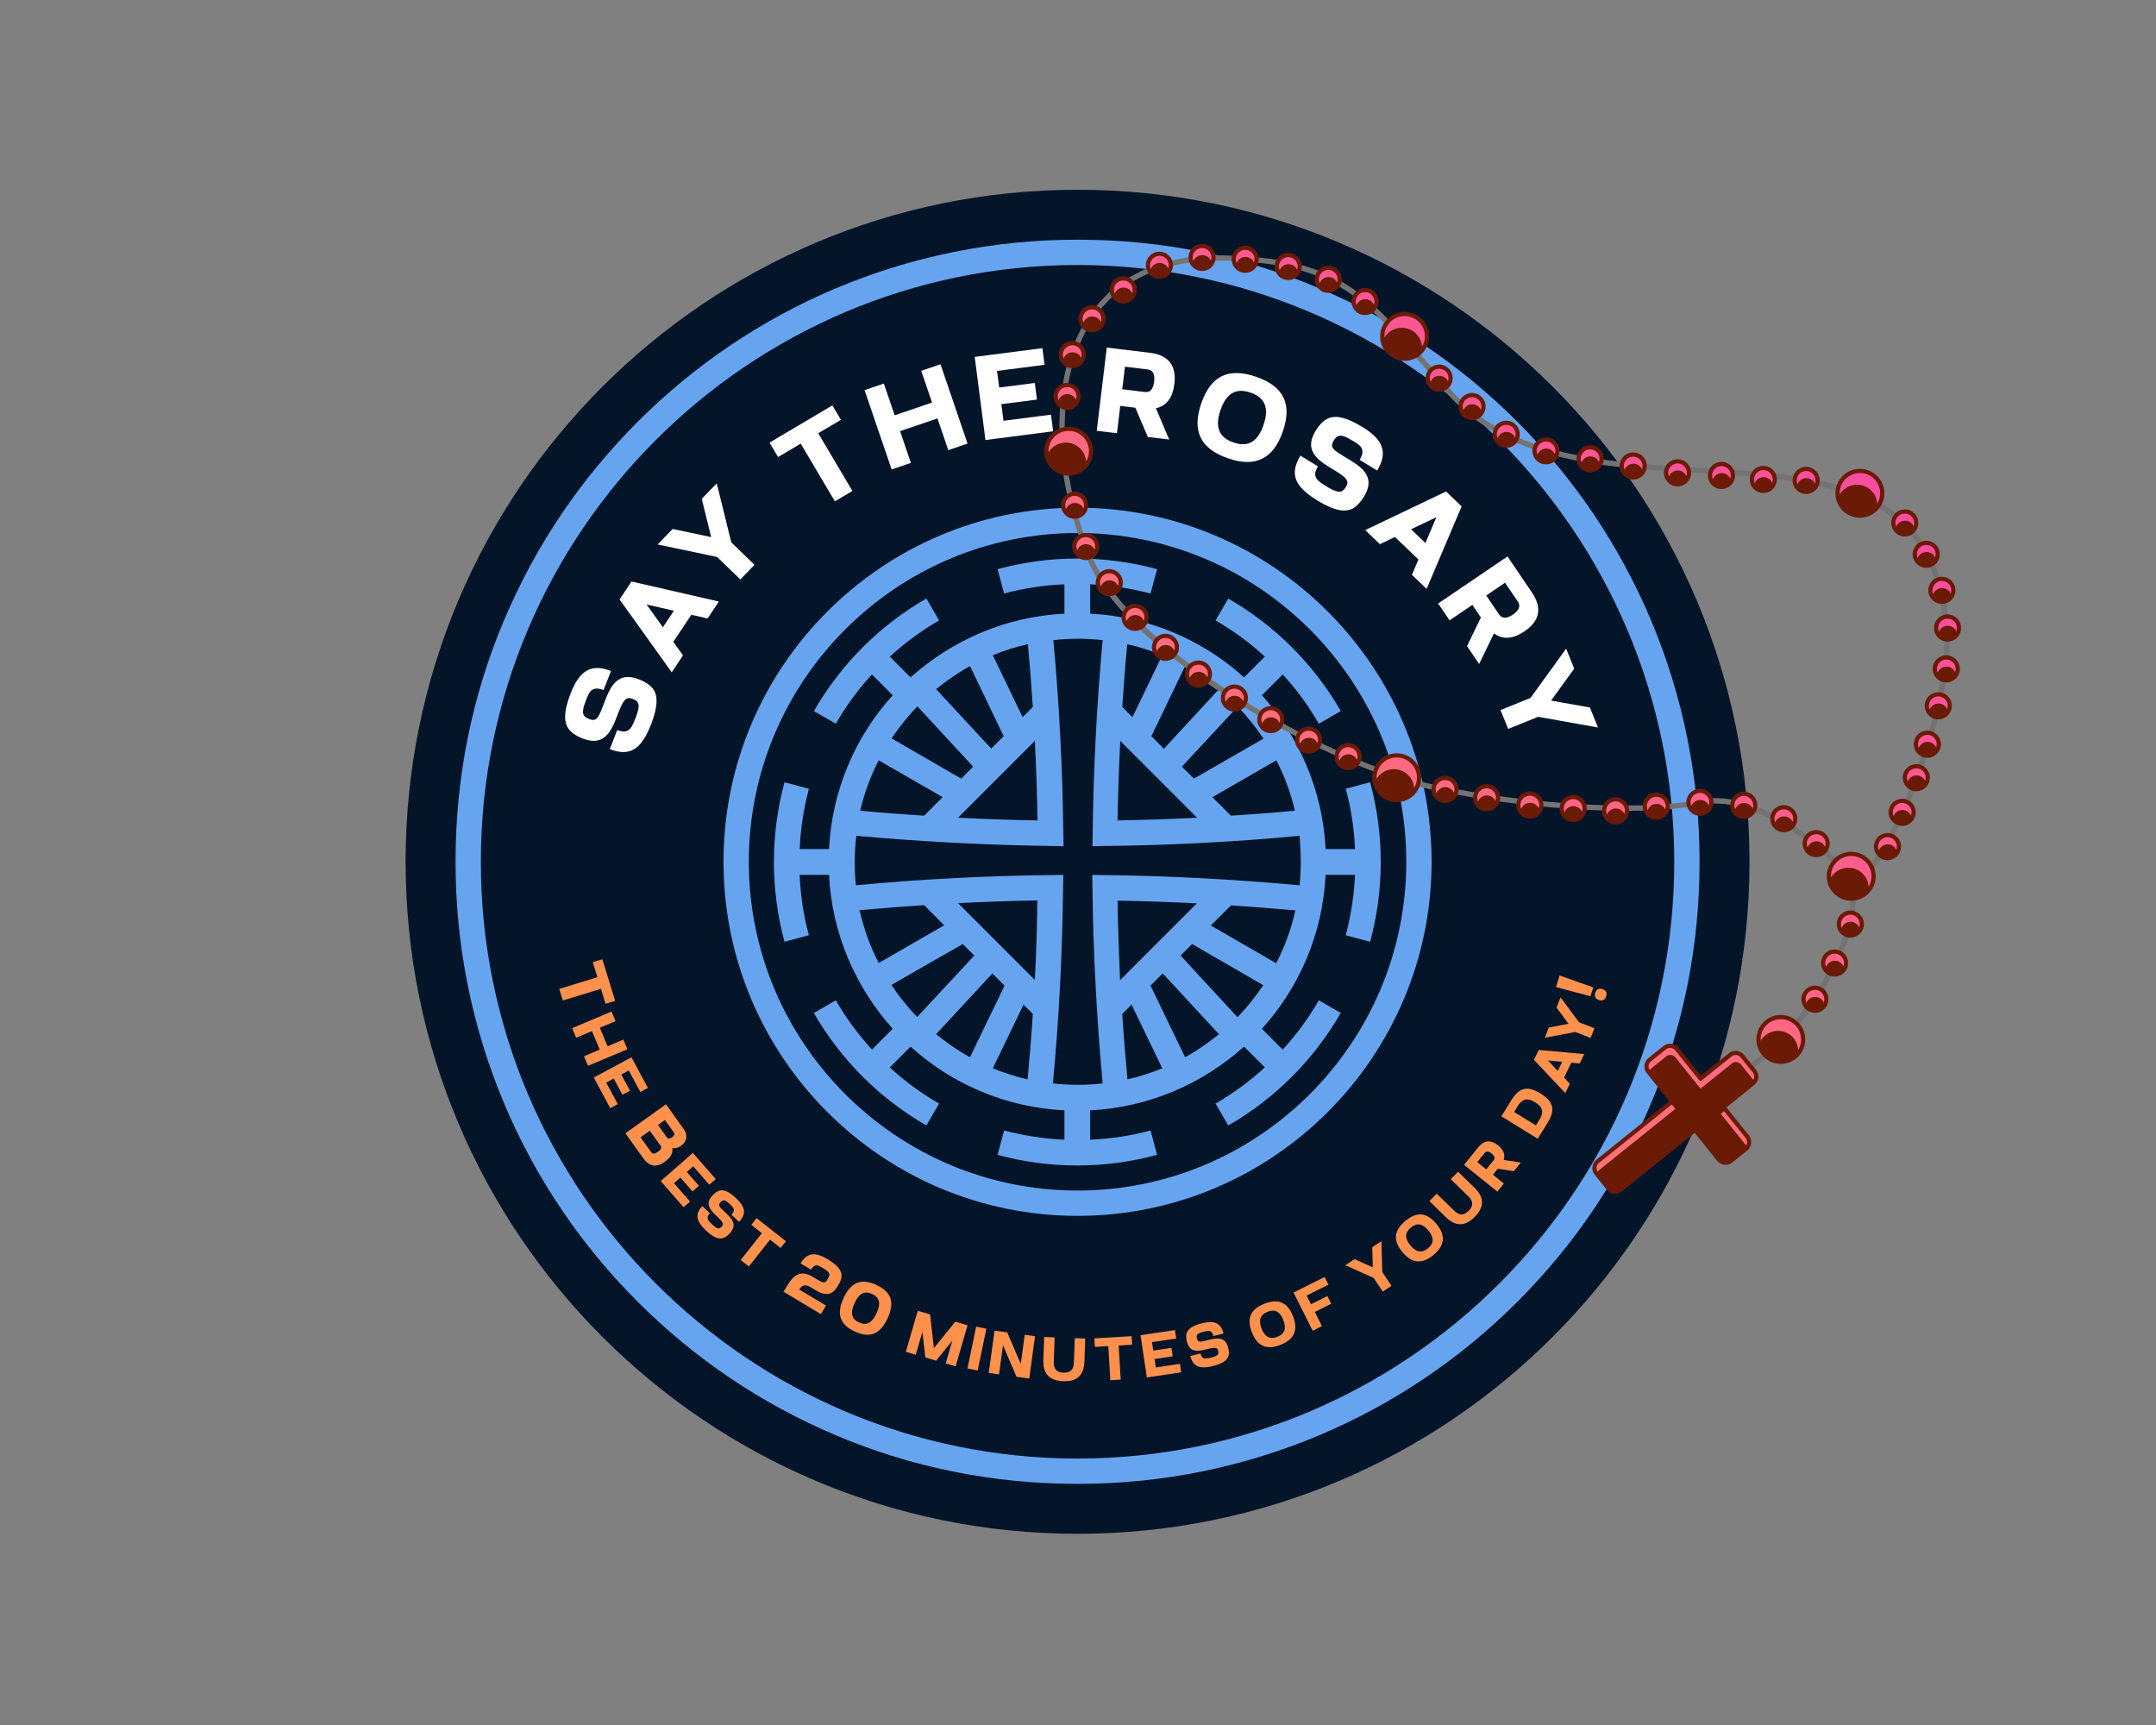
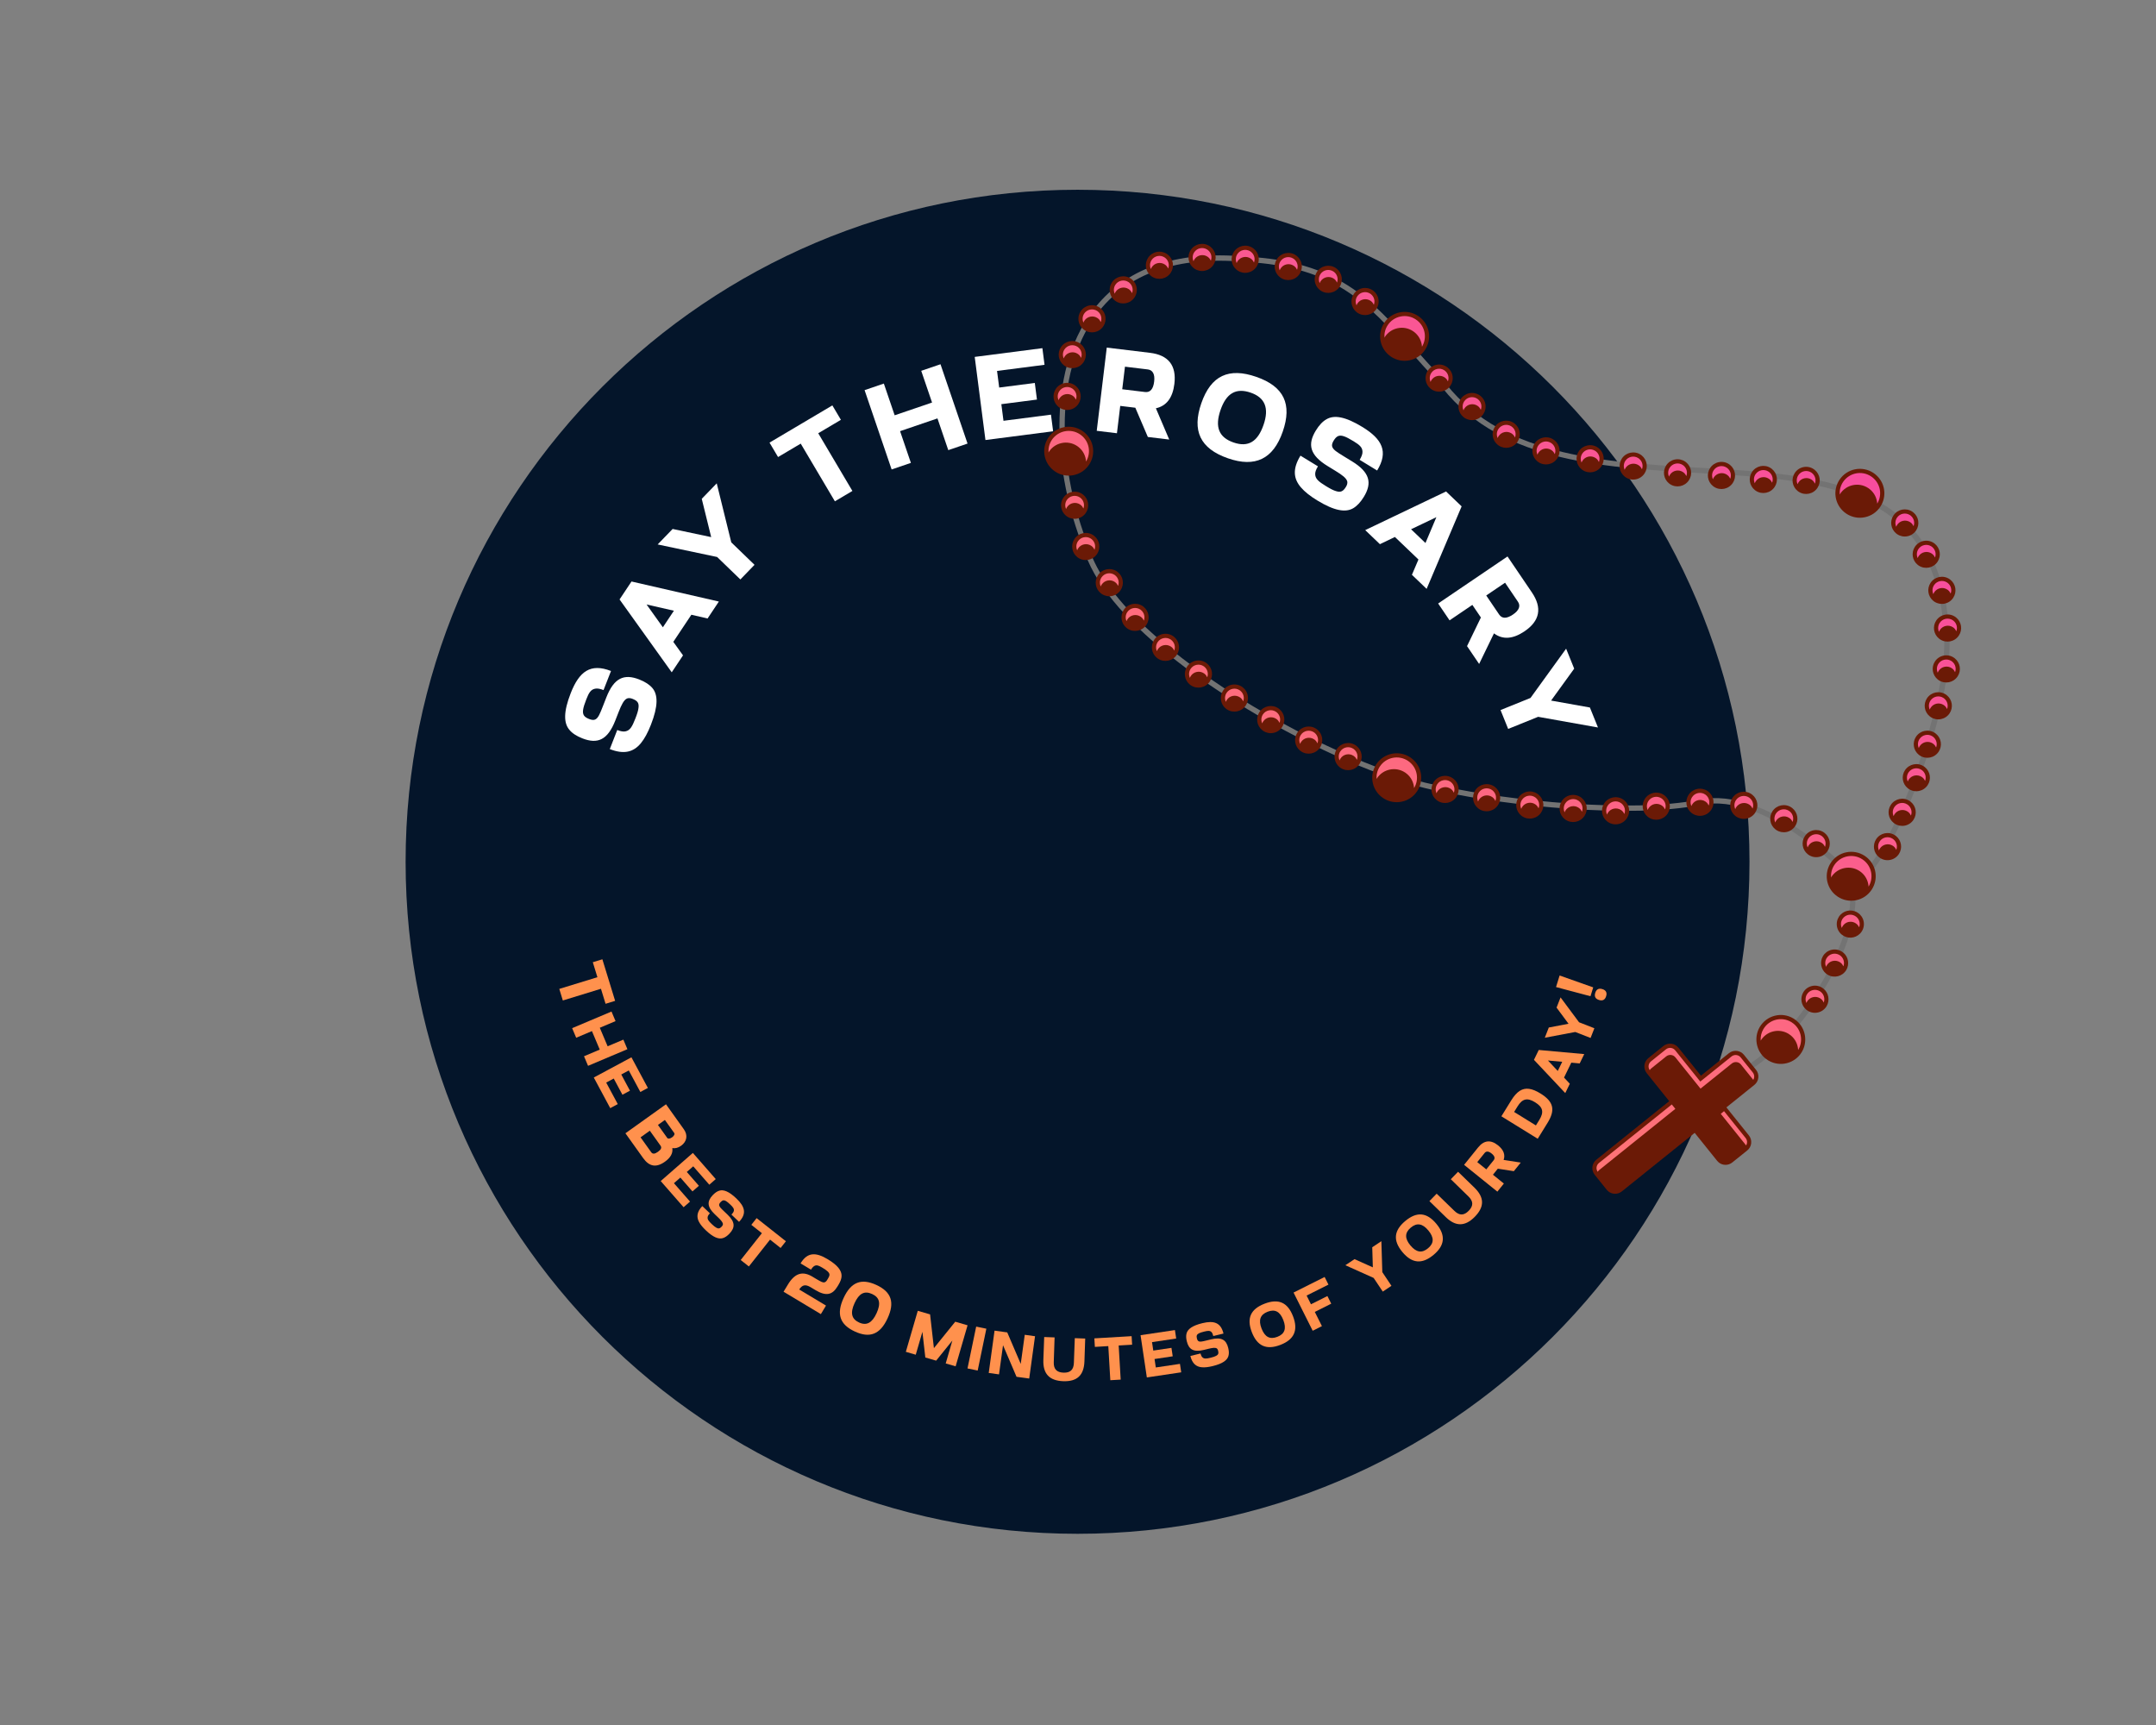
<svg xmlns="http://www.w3.org/2000/svg" version="1.1" width="1280" height="1024" viewBox="0 0 1280 1024" xml:space="preserve">
  <rect x="0" y="0" width="1280" height="1024" fill="#808080" stroke="none" />
  <desc>Created with Fabric.js 5.3.0</desc>
  <defs>
</defs>
  <g transform="matrix(1 0 0 1 640 512)" id="background-logo">
    <rect style="stroke: none; stroke-width: 0; stroke-dasharray: none; stroke-linecap: butt; stroke-dashoffset: 0; stroke-linejoin: miter; stroke-miterlimit: 4; fill: rgb(255,255,255); fill-opacity: 0; fill-rule: nonzero; opacity: 1;" paint-order="stroke" x="-640" y="-512" rx="0" ry="0" width="1280" height="1024" />
  </g>
  <g transform="matrix(1.919 0 0 1.919 639.733 511.573)" id="logo-logo">
    <g style="" paint-order="stroke">
      <g transform="matrix(0.699 0 0 0.699 -5.684342e-14 0)">
        <path style="stroke: none; stroke-width: 1; stroke-dasharray: none; stroke-linecap: butt; stroke-dashoffset: 0; stroke-linejoin: miter; stroke-miterlimit: 4; fill: rgb(4,21,42); fill-rule: nonzero; opacity: 1;" paint-order="stroke" transform="translate(-500, -500)" d="M 500 202.6 C 664.2 202.6 797.4 335.8 797.4 500 C 797.4 664.2 664.2 797.4 500 797.4 C 335.8 797.4 202.6 664.2 202.6 500 C 202.6 335.8 335.8 202.6 500 202.6 z" stroke-linecap="round" />
      </g>
      <g transform="matrix(0.699 0 0 0.699 0 0)">
-         <path style="stroke: none; stroke-width: 1; stroke-dasharray: none; stroke-linecap: butt; stroke-dashoffset: 0; stroke-linejoin: miter; stroke-miterlimit: 4; fill: rgb(103,164,239); fill-rule: nonzero; opacity: 1;" paint-order="stroke" transform="translate(-500, -500)" d="M 753.7 392.8 C 739.8 360 720 330.6 694.7 305.3 C 669.4 280 640 260.2 607.2 246.3 C 573.3 231.9 537.2 224.7 500 224.7 C 462.8 224.7 426.8 232 392.8 246.3 C 360 260.2 330.6 280 305.3 305.3 C 280 330.6 260.2 360 246.3 392.8 C 231.9 426.7 224.7 462.8 224.7 500 C 224.7 537.2 232 573.2 246.3 607.2 C 260.2 640 280 669.4 305.3 694.7 C 330.6 720 360 739.8 392.8 753.7 C 426.7 768.1 462.8 775.3 500 775.3 C 537.2 775.3 573.2 768 607.2 753.7 C 640 739.8 669.4 720 694.7 694.7 C 720 669.4 739.8 640 753.7 607.2 C 768.1 573.3 775.3 537.2 775.3 500 C 775.3 462.8 768 426.8 753.7 392.8 z M 500 764.1 C 354.4 764.1 235.9 645.6 235.9 500 C 235.9 354.4 354.4 235.9 500 235.9 C 645.6 235.9 764.1 354.4 764.1 500 C 764.1 645.6 645.6 764.1 500 764.1 z M 500 343.3 C 413.6 343.3 343.3 413.6 343.3 500 C 343.3 586.4 413.6 656.7 500 656.7 C 586.4 656.7 656.7 586.4 656.7 500 C 656.7 413.6 586.4 343.3 500 343.3 z M 500 645.5 C 419.8 645.5 354.5 580.2 354.5 500 C 354.5 419.8 419.8 354.5 500 354.5 C 580.2 354.5 645.5 419.8 645.5 500 C 645.5 580.2 580.2 645.5 500 645.5 z M 606.8 438.9 L 616.5 433.3 C 610.6 423 603.3 413.5 594.9 405.1 C 586.4 396.6 576.9 389.4 566.7 383.5 L 561.1 393.2 C 568.9 397.7 576.2 403 582.9 409.2 L 573.7 418.4 C 555.5 401.9 531.7 391.5 505.6 390.2 L 505.6 377.2 C 514.7 377.6 523.6 379 532.3 381.3 L 535.2 370.5 C 523.8 367.4 511.9 365.8 499.9 365.8 C 487.9 365.8 476.1 367.4 464.6 370.5 L 467.5 381.3 C 476.2 378.9 485.2 377.6 494.2 377.2 L 494.2 390.2 C 468.1 391.5 444.4 402 426.1 418.4 L 416.9 409.2 C 423.6 403.1 430.9 397.7 438.7 393.2 L 433.1 383.5 C 422.8 389.4 413.3 396.7 404.9 405.1 C 396.4 413.6 389.2 423.1 383.3 433.3 L 393 438.9 C 397.5 431.1 402.8 423.8 409 417.1 L 418.2 426.3 C 401.7 444.5 391.3 468.3 390 494.4 L 377 494.4 C 377.4 485.3 378.8 476.4 381.1 467.7 L 370.3 464.8 C 367.2 476.2 365.6 488.1 365.6 500.1 C 365.6 512.1 367.2 523.9 370.3 535.4 L 381.1 532.5 C 378.7 523.8 377.4 514.8 377 505.8 L 390 505.8 C 391.3 531.9 401.8 555.6 418.2 573.9 L 409 583.1 C 402.9 576.4 397.5 569.1 393 561.3 L 383.3 566.9 C 389.2 577.2 396.5 586.7 404.9 595.1 C 413.4 603.6 422.9 610.8 433.1 616.7 L 438.7 607 C 430.9 602.5 423.6 597.2 416.9 591 L 426.1 581.8 C 444.3 598.3 468.1 608.7 494.2 610 L 494.2 623 C 485.1 622.6 476.2 621.2 467.5 618.9 L 464.6 629.7 C 476 632.8 487.9 634.4 499.9 634.4 C 511.9 634.4 523.7 632.8 535.2 629.7 L 532.3 618.9 C 523.6 621.3 514.6 622.6 505.6 623 L 505.6 610 C 531.7 608.7 555.4 598.2 573.7 581.8 L 582.9 591 C 576.2 597.1 568.9 602.5 561.1 607 L 566.7 616.7 C 577 610.8 586.5 603.5 594.9 595.1 C 603.4 586.6 610.6 577.1 616.5 566.9 L 606.8 561.3 C 602.3 569.1 597 576.4 590.8 583.1 L 581.6 573.9 C 598.1 555.7 608.5 531.9 609.8 505.8 L 622.8 505.8 C 622.4 514.9 621 523.8 618.7 532.5 L 629.5 535.4 C 632.6 524 634.2 512.1 634.2 500.1 C 634.2 488.1 632.6 476.3 629.5 464.8 L 618.7 467.7 C 621.1 476.4 622.4 485.4 622.8 494.4 L 609.8 494.4 C 608.5 468.3 598 444.6 581.6 426.3 L 590.8 417.1 C 597 423.8 602.3 431.1 606.8 438.9 z M 562.6 423.6 L 538.2 450 L 532.7 444.4 L 547.6 413.4 C 552.9 416.3 557.9 419.8 562.6 423.6 z M 522 403.7 C 527.4 404.9 532.5 406.6 537.5 408.6 L 524.3 436 L 519.8 431.5 C 520.4 422.2 521.1 412.9 522 403.7 z M 518.9 446.5 L 552.9 480.5 C 541.2 481.1 529.4 481.5 517.7 481.7 C 517.9 470 518.3 458.3 518.9 446.5 z M 482.3 481.7 C 470.6 481.5 458.9 481.1 447.1 480.5 L 481.1 446.5 C 481.7 458.3 482.1 470 482.3 481.7 z M 478 403.7 C 478.9 413 479.6 422.2 480.2 431.5 L 475.7 436 L 462.5 408.6 C 467.5 406.5 472.7 404.9 478 403.7 z M 452.4 413.4 L 467.3 444.4 L 461.8 449.9 L 437.4 423.6 C 442.1 419.8 447.1 416.3 452.4 413.4 z M 429.1 431.2 L 453.8 457.9 L 448.5 463.2 L 417.7 445.4 C 421.1 440.3 424.9 435.6 429.1 431.2 z M 412 455.1 L 440.3 471.4 L 432.1 479.6 C 422.7 479 413.2 478.3 403.8 477.4 C 405.6 469.6 408.4 462.1 412 455.1 z M 403.5 521.4 C 413.1 520.6 422.6 519.8 432.1 519.2 L 441 528.1 L 412 544.8 C 408.2 537.5 405.4 529.6 403.5 521.4 z M 417.6 554.5 L 449.2 536.4 L 454.3 541.5 L 429 568.7 C 424.8 564.3 421 559.6 417.6 554.5 z M 437.4 576.3 L 462.3 549.4 L 467.7 554.8 L 452.4 586.5 C 447.1 583.6 442.1 580.1 437.4 576.3 z M 477.9 596.3 C 472.6 595.1 467.4 593.4 462.5 591.4 L 476.1 563.2 L 480.2 567.3 C 479.6 577 478.8 586.6 477.9 596.3 z M 481.1 552.3 L 447.1 518.3 C 458.8 517.7 470.6 517.3 482.2 517.1 C 482.1 528.8 481.7 540.6 481.1 552.3 z M 517.7 517.2 C 529.4 517.4 541.1 517.8 552.8 518.4 L 518.8 552.4 C 518.3 540.6 517.9 528.8 517.7 517.2 z M 522.1 596.3 C 521.2 586.7 520.4 577 519.8 567.3 L 523.9 563.2 L 537.5 591.4 C 532.5 593.4 527.4 595.1 522.1 596.3 z M 547.6 586.5 L 532.3 554.8 L 537.7 549.4 L 562.6 576.3 C 557.9 580.1 552.9 583.6 547.6 586.5 z M 570.8 568.8 L 545.6 541.5 L 550.7 536.4 L 582.2 554.6 C 578.8 559.7 575 564.4 570.8 568.8 z M 587.9 544.9 L 559 528.2 L 567.9 519.3 C 577.4 519.9 586.9 520.7 596.4 521.5 C 594.6 529.7 591.7 537.6 587.9 544.9 z M 598.8 500 C 598.8 503.5 598.6 507 598.3 510.4 C 569.7 507.8 540.7 506.2 512.2 505.9 L 506.5 505.8 L 506.6 511.5 C 506.9 540.2 508.5 569.3 511.1 598.1 C 507.5 598.5 503.8 598.7 500.1 598.7 C 496.4 598.7 492.7 598.5 489.1 598.1 C 491.8 569.3 493.3 540.2 493.6 511.5 L 493.7 505.8 L 488 505.9 C 459.5 506.2 430.5 507.7 401.9 510.4 C 401.5 507 401.4 503.5 401.4 500 C 401.4 496.1 401.6 492.3 402.1 488.5 C 430.7 491.1 459.6 492.6 488.1 493 L 493.8 493.1 L 493.7 487.4 C 493.4 459.1 491.9 430.3 489.3 401.9 C 492.9 401.5 496.5 401.3 500.2 401.3 C 503.9 401.3 507.5 401.5 511.1 401.9 C 508.5 430.3 507 459.1 506.7 487.4 L 506.6 493.1 L 512.3 493 C 540.8 492.7 569.7 491.2 598.3 488.5 C 598.5 492.3 598.8 496.1 598.8 500 z M 596.2 477.4 C 586.8 478.3 577.3 479 567.9 479.6 L 559.7 471.4 L 588 455.1 C 591.6 462.1 594.4 469.6 596.2 477.4 z M 582.3 445.5 L 551.5 463.2 L 546.2 457.9 L 570.9 431.3 C 575.1 435.7 578.9 440.4 582.3 445.5 z" stroke-linecap="round" />
-       </g>
+         </g>
    </g>
  </g>
  <g transform="matrix(0.7 -1.789 1.789 0.7 362.647 420.834)" id="text-logo-0">
    <g style="" paint-order="stroke">
      <g transform="matrix(1 0 0 1 0 0)" id="c35db44b-916f-4940-8204-082ae2b5269b-path-0">
        <path style="stroke: none; stroke-width: 0; stroke-dasharray: none; stroke-linecap: butt; stroke-dashoffset: 0; stroke-linejoin: miter; stroke-miterlimit: 4; fill: rgb(255,255,255); fill-rule: nonzero; opacity: 1;" paint-order="stroke" transform="translate(-13.525, 12.95)" d="M 13.5 0.37 C 19.68 0.37 22.94 -0.96 24.23 -3.37 C 24.86 -4.55 25.2 -6.14 25.2 -8.07 C 25.2 -13.1 22.87 -15.54 16.32 -15.54 L 13.5 -15.54 C 10.91 -15.54 9.43 -15.54 8.7 -16.28 C 8.36 -16.61 8.18 -17.2 8.18 -18.02 C 8.18 -19.68 8.62 -20.46 10.14 -20.83 C 10.91 -21.02 12.02 -21.09 13.54 -21.09 C 15.72 -21.09 16.84 -20.9 17.57 -19.76 C 17.95 -19.2 18.13 -18.31 18.13 -17.17 L 24.46 -17.17 C 24.46 -23.98 20.76 -26.27 13.54 -26.27 C 7.36 -26.27 4.14 -24.94 2.85 -22.53 C 2.18 -21.35 1.85 -19.76 1.85 -17.83 C 1.85 -12.8 4.18 -10.36 10.73 -10.36 L 13.5 -10.36 C 15.98 -10.36 17.57 -10.21 18.35 -9.47 C 18.68 -9.1 18.87 -8.58 18.87 -7.88 C 18.87 -6.22 18.46 -5.48 16.95 -5.11 C 16.13 -4.88 15.02 -4.81 13.5 -4.81 C 10.84 -4.81 9.55 -5 8.77 -6.14 C 8.36 -6.7 8.18 -7.55 8.18 -8.73 L 1.85 -8.73 C 1.85 -4.03 3.63 -1.55 7.07 -0.44 C 8.77 0.11 10.88 0.37 13.5 0.37 Z" stroke-linecap="round" />
      </g>
    </g>
  </g>
  <g transform="matrix(1.065 -1.599 1.599 1.065 392.086 364.303)" id="text-logo-1">
    <g style="" paint-order="stroke">
      <g transform="matrix(1 0 0 1 0 0)" id="69a3c005-a492-44cc-a141-135923a82b87-path-0">
        <path style="stroke: none; stroke-width: 0; stroke-dasharray: none; stroke-linecap: butt; stroke-dashoffset: 0; stroke-linejoin: miter; stroke-miterlimit: 4; fill: rgb(255,255,255); fill-rule: nonzero; opacity: 1;" paint-order="stroke" transform="translate(-14.985, 12.95)" d="M 21.83 0 L 28.12 0 L 18.31 -25.9 L 11.65 -25.9 L 1.85 0 L 8.14 0 L 9.95 -4.81 L 20.02 -4.81 L 21.83 0 Z M 11.91 -9.99 L 14.98 -18.09 L 18.06 -9.99 L 11.91 -9.99 Z" stroke-linecap="round" />
      </g>
    </g>
  </g>
  <g transform="matrix(1.335 -1.381 1.381 1.335 425.867 322.347)" id="text-logo-2">
    <g style="" paint-order="stroke">
      <g transform="matrix(1 0 0 1 0 0)" id="29d824cb-d96c-4d20-bac1-9636e0de7766-path-0">
        <path style="stroke: none; stroke-width: 0; stroke-dasharray: none; stroke-linecap: butt; stroke-dashoffset: 0; stroke-linejoin: miter; stroke-miterlimit: 4; fill: rgb(255,255,255); fill-rule: nonzero; opacity: 1;" paint-order="stroke" transform="translate(-14.985, 12.95)" d="M 11.84 -9.99 L 11.84 0 L 18.13 0 L 18.13 -9.99 L 28.12 -25.9 L 21.46 -25.9 L 14.98 -15.58 L 8.51 -25.9 L 1.85 -25.9 L 11.84 -9.99 Z" stroke-linecap="round" />
      </g>
    </g>
  </g>
  <g transform="matrix(0.789 -0.614 0.614 0.789 240.621 154.659)" id="text-logo-3">
    <g style="" paint-order="stroke">
      <g transform="matrix(1 0 0 1 0 0)" id="11b81558-f74c-4b45-aea1-0eca023cdf8e-path-0">
        <path style="stroke: none; stroke-width: 0; stroke-dasharray: none; stroke-linecap: butt; stroke-dashoffset: 0; stroke-linejoin: miter; stroke-miterlimit: 4; fill: rgb(255,255,255); fill-rule: nonzero; opacity: 1;" paint-order="stroke" transform="translate(0, 0)" d="" stroke-linecap="round" />
      </g>
    </g>
  </g>
  <g transform="matrix(1.653 -0.979 0.979 1.653 488.188 273.108)" id="text-logo-4">
    <g style="" paint-order="stroke">
      <g transform="matrix(1 0 0 1 0 0)" id="e46c8a36-bbf4-4ee6-b2c1-734985d7e66d-path-0">
        <path style="stroke: none; stroke-width: 0; stroke-dasharray: none; stroke-linecap: butt; stroke-dashoffset: 0; stroke-linejoin: miter; stroke-miterlimit: 4; fill: rgb(255,255,255); fill-rule: nonzero; opacity: 1;" paint-order="stroke" transform="translate(-13.135, 12.95)" d="M 9.99 0 L 16.28 0 L 16.28 -20.72 L 24.42 -20.72 L 24.42 -25.9 L 1.85 -25.9 L 1.85 -20.72 L 9.99 -20.72 L 9.99 0 Z" stroke-linecap="round" />
      </g>
    </g>
  </g>
  <g transform="matrix(1.818 -0.62 0.62 1.818 543.859 247.452)" id="text-logo-5">
    <g style="" paint-order="stroke">
      <g transform="matrix(1 0 0 1 0 0)" id="68a32590-1966-43f0-8c17-57c6b68771ed-path-0">
        <path style="stroke: none; stroke-width: 0; stroke-dasharray: none; stroke-linecap: butt; stroke-dashoffset: 0; stroke-linejoin: miter; stroke-miterlimit: 4; fill: rgb(255,255,255); fill-rule: nonzero; opacity: 1;" paint-order="stroke" transform="translate(-14.245, 12.95)" d="M 20.35 0 L 26.64 0 L 26.64 -25.9 L 20.35 -25.9 L 20.35 -15.54 L 8.14 -15.54 L 8.14 -25.9 L 1.85 -25.9 L 1.85 0 L 8.14 0 L 8.14 -10.36 L 20.35 -10.36 L 20.35 0 Z" stroke-linecap="round" />
      </g>
    </g>
  </g>
  <g transform="matrix(1.905 -0.246 0.246 1.905 601.954 233.943)" id="text-logo-6">
    <g style="" paint-order="stroke">
      <g transform="matrix(1 0 0 1 0 0)" id="e2aeab5a-88aa-4ef3-b01d-731110caf6ea-path-0">
        <path style="stroke: none; stroke-width: 0; stroke-dasharray: none; stroke-linecap: butt; stroke-dashoffset: 0; stroke-linejoin: miter; stroke-miterlimit: 4; fill: rgb(255,255,255); fill-rule: nonzero; opacity: 1;" paint-order="stroke" transform="translate(-12.395, 12.95)" d="M 1.85 0 L 22.94 0 L 22.94 -5.18 L 8.14 -5.18 L 8.14 -10.36 L 19.24 -10.36 L 19.24 -15.54 L 8.14 -15.54 L 8.14 -20.72 L 22.94 -20.72 L 22.94 -25.9 L 1.85 -25.9 L 1.85 0 Z" stroke-linecap="round" />
      </g>
    </g>
  </g>
  <g transform="matrix(1 -0.007 0.007 1 327.722 126.922)" id="text-logo-7">
    <g style="" paint-order="stroke">
      <g transform="matrix(1 0 0 1 0 0)" id="c7548e9f-f44c-4f0f-a1f2-f3e122eb477f-path-0">
        <path style="stroke: none; stroke-width: 0; stroke-dasharray: none; stroke-linecap: butt; stroke-dashoffset: 0; stroke-linejoin: miter; stroke-miterlimit: 4; fill: rgb(255,255,255); fill-rule: nonzero; opacity: 1;" paint-order="stroke" transform="translate(0, 0)" d="" stroke-linecap="round" />
      </g>
    </g>
  </g>
  <g transform="matrix(1.907 0.23 -0.23 1.907 675.62 233.636)" id="text-logo-8">
    <g style="" paint-order="stroke">
      <g transform="matrix(1 0 0 1 0 0)" id="13ca9994-136c-4ee1-9d59-eebb89cb6b9f-path-0">
        <path style="stroke: none; stroke-width: 0; stroke-dasharray: none; stroke-linecap: butt; stroke-dashoffset: 0; stroke-linejoin: miter; stroke-miterlimit: 4; fill: rgb(255,255,255); fill-rule: nonzero; opacity: 1;" paint-order="stroke" transform="translate(-13.135, 12.95)" d="M 1.85 0 L 8.14 0 L 8.14 -8.51 L 12.84 -8.51 L 17.76 0 L 24.42 0 L 19.17 -9.1 C 22.35 -10.21 23.94 -12.95 23.94 -17.28 C 23.94 -23.01 21.05 -25.9 15.28 -25.9 L 1.85 -25.9 L 1.85 0 Z M 8.14 -13.69 L 8.14 -20.72 L 15.24 -20.72 C 16.76 -20.72 17.65 -19.57 17.65 -17.24 C 17.65 -14.87 16.84 -13.69 15.24 -13.69 L 8.14 -13.69 Z" stroke-linecap="round" />
      </g>
    </g>
  </g>
  <g transform="matrix(1.816 0.628 -0.628 1.816 737.366 247.856)" id="text-logo-9">
    <g style="" paint-order="stroke">
      <g transform="matrix(1 0 0 1 0 0)" id="8e330ce3-15e3-42f7-babe-706989b1a75a-path-0">
        <path style="stroke: none; stroke-width: 0; stroke-dasharray: none; stroke-linecap: butt; stroke-dashoffset: 0; stroke-linejoin: miter; stroke-miterlimit: 4; fill: rgb(255,255,255); fill-rule: nonzero; opacity: 1;" paint-order="stroke" transform="translate(-15.17, 12.95)" d="M 15.21 0.37 C 24.05 0.37 28.49 -3.92 28.49 -12.99 C 28.49 -21.87 24.35 -26.27 15.21 -26.27 C 6.29 -26.27 1.85 -22.13 1.85 -12.99 C 1.85 -4.07 6.03 0.37 15.21 0.37 Z M 8.14 -12.99 C 8.14 -18.43 10.36 -21.09 15.21 -21.09 C 19.83 -21.09 22.2 -18.5 22.2 -12.99 C 22.2 -7.51 20.05 -4.81 15.21 -4.81 C 10.47 -4.81 8.14 -7.36 8.14 -12.99 Z" stroke-linecap="round" />
      </g>
    </g>
  </g>
  <g transform="matrix(1.639 1.002 -1.002 1.639 795.444 275.268)" id="text-logo-10">
    <g style="" paint-order="stroke">
      <g transform="matrix(1 0 0 1 0 0)" id="3cc4432d-42d4-4056-87d9-e9df1c3a2e87-path-0">
        <path style="stroke: none; stroke-width: 0; stroke-dasharray: none; stroke-linecap: butt; stroke-dashoffset: 0; stroke-linejoin: miter; stroke-miterlimit: 4; fill: rgb(255,255,255); fill-rule: nonzero; opacity: 1;" paint-order="stroke" transform="translate(-13.525, 12.95)" d="M 13.5 0.37 C 19.68 0.37 22.94 -0.96 24.23 -3.37 C 24.86 -4.55 25.2 -6.14 25.2 -8.07 C 25.2 -13.1 22.87 -15.54 16.32 -15.54 L 13.5 -15.54 C 10.91 -15.54 9.43 -15.54 8.7 -16.28 C 8.36 -16.61 8.18 -17.2 8.18 -18.02 C 8.18 -19.68 8.62 -20.46 10.14 -20.83 C 10.91 -21.02 12.02 -21.09 13.54 -21.09 C 15.72 -21.09 16.84 -20.9 17.57 -19.76 C 17.95 -19.2 18.13 -18.31 18.13 -17.17 L 24.46 -17.17 C 24.46 -23.98 20.76 -26.27 13.54 -26.27 C 7.36 -26.27 4.14 -24.94 2.85 -22.53 C 2.18 -21.35 1.85 -19.76 1.85 -17.83 C 1.85 -12.8 4.18 -10.36 10.73 -10.36 L 13.5 -10.36 C 15.98 -10.36 17.57 -10.21 18.35 -9.47 C 18.68 -9.1 18.87 -8.58 18.87 -7.88 C 18.87 -6.22 18.46 -5.48 16.95 -5.11 C 16.13 -4.88 15.02 -4.81 13.5 -4.81 C 10.84 -4.81 9.55 -5 8.77 -6.14 C 8.36 -6.7 8.18 -7.55 8.18 -8.73 L 1.85 -8.73 C 1.85 -4.03 3.63 -1.55 7.07 -0.44 C 8.77 0.11 10.88 0.37 13.5 0.37 Z" stroke-linecap="round" />
      </g>
    </g>
  </g>
  <g transform="matrix(1.388 1.328 -1.328 1.388 845.945 314.152)" id="text-logo-11">
    <g style="" paint-order="stroke">
      <g transform="matrix(1 0 0 1 0 -1.77636e-15)" id="be4ad207-e478-40f2-9923-8a38759eb8f1-path-0">
        <path style="stroke: none; stroke-width: 0; stroke-dasharray: none; stroke-linecap: butt; stroke-dashoffset: 0; stroke-linejoin: miter; stroke-miterlimit: 4; fill: rgb(255,255,255); fill-rule: nonzero; opacity: 1;" paint-order="stroke" transform="translate(-14.985, 12.95)" d="M 21.83 0 L 28.12 0 L 18.31 -25.9 L 11.65 -25.9 L 1.85 0 L 8.14 0 L 9.95 -4.81 L 20.02 -4.81 L 21.83 0 Z M 11.91 -9.99 L 14.98 -18.09 L 18.06 -9.99 L 11.91 -9.99 Z" stroke-linecap="round" />
      </g>
    </g>
  </g>
  <g transform="matrix(1.078 1.59 -1.59 1.078 886.573 362.235)" id="text-logo-12">
    <g style="" paint-order="stroke">
      <g transform="matrix(1 0 0 1 -1.421085e-14 0)" id="a453661b-b236-44b3-8367-2f69f1113522-path-0">
        <path style="stroke: none; stroke-width: 0; stroke-dasharray: none; stroke-linecap: butt; stroke-dashoffset: 0; stroke-linejoin: miter; stroke-miterlimit: 4; fill: rgb(255,255,255); fill-rule: nonzero; opacity: 1;" paint-order="stroke" transform="translate(-13.135, 12.95)" d="M 1.85 0 L 8.14 0 L 8.14 -8.51 L 12.84 -8.51 L 17.76 0 L 24.42 0 L 19.17 -9.1 C 22.35 -10.21 23.94 -12.95 23.94 -17.28 C 23.94 -23.01 21.05 -25.9 15.28 -25.9 L 1.85 -25.9 L 1.85 0 Z M 8.14 -13.69 L 8.14 -20.72 L 15.24 -20.72 C 16.76 -20.72 17.65 -19.57 17.65 -17.24 C 17.65 -14.87 16.84 -13.69 15.24 -13.69 L 8.14 -13.69 Z" stroke-linecap="round" />
      </g>
    </g>
  </g>
  <g transform="matrix(0.72 1.781 -1.781 0.72 916.187 417.783)" id="text-logo-13">
    <g style="" paint-order="stroke">
      <g transform="matrix(1 0 0 1 0 0)" id="4d372dec-480c-44ea-818c-7466475218af-path-0">
        <path style="stroke: none; stroke-width: 0; stroke-dasharray: none; stroke-linecap: butt; stroke-dashoffset: 0; stroke-linejoin: miter; stroke-miterlimit: 4; fill: rgb(255,255,255); fill-rule: nonzero; opacity: 1;" paint-order="stroke" transform="translate(-14.985, 12.95)" d="M 11.84 -9.99 L 11.84 0 L 18.13 0 L 18.13 -9.99 L 28.12 -25.9 L 21.46 -25.9 L 14.98 -15.58 L 8.51 -25.9 L 1.85 -25.9 L 11.84 -9.99 Z" stroke-linecap="round" />
      </g>
    </g>
  </g>
  <g transform="matrix(0.564 1.837 -1.837 0.564 347.255 586.137)" id="tagline-98715c45-dd8f-4833-96e1-9bdd99b14822-logo-0">
    <g style="" paint-order="stroke">
      <g transform="matrix(1 0 0 1 0 7.10543e-15)" id="a856cc9d-9007-4efa-842f-4dc523d65b2d-path-0">
        <path style="stroke: none; stroke-width: 0; stroke-dasharray: none; stroke-linecap: butt; stroke-dashoffset: 0; stroke-linejoin: miter; stroke-miterlimit: 4; fill: rgb(255,145,77); fill-rule: nonzero; opacity: 1;" paint-order="stroke" transform="translate(-7.815, 7.705)" d="M 5.94 0 L 9.68 0 L 9.68 -12.32 L 14.53 -12.32 L 14.53 -15.41 L 1.1 -15.41 L 1.1 -12.32 L 5.94 -12.32 L 5.94 0 Z" stroke-linecap="round" />
      </g>
    </g>
  </g>
  <g transform="matrix(0.748 1.77 -1.77 0.748 356.082 616.586)" id="tagline-98715c45-dd8f-4833-96e1-9bdd99b14822-logo-1">
    <g style="" paint-order="stroke">
      <g transform="matrix(1 0 0 1 0 0)" id="27833c7c-d9aa-413d-94af-0feb3f54e8f6-path-0">
        <path style="stroke: none; stroke-width: 0; stroke-dasharray: none; stroke-linecap: butt; stroke-dashoffset: 0; stroke-linejoin: miter; stroke-miterlimit: 4; fill: rgb(255,145,77); fill-rule: nonzero; opacity: 1;" paint-order="stroke" transform="translate(-7.415, 6.6)" d="M 10.52 0 L 13.73 0 L 13.73 -13.2 L 10.52 -13.2 L 10.52 -7.92 L 4.31 -7.92 L 4.31 -13.2 L 1.1 -13.2 L 1.1 0 L 4.31 0 L 4.31 -5.28 L 10.52 -5.28 L 10.52 0 Z" stroke-linecap="round" />
      </g>
    </g>
  </g>
  <g transform="matrix(0.909 1.693 -1.693 0.909 368.587 642.735)" id="tagline-98715c45-dd8f-4833-96e1-9bdd99b14822-logo-2">
    <g style="" paint-order="stroke">
      <g transform="matrix(1 0 0 1 0 0)" id="7b66e303-b532-4f59-ae85-b2ad06a800f7-path-0">
        <path style="stroke: none; stroke-width: 0; stroke-dasharray: none; stroke-linecap: butt; stroke-dashoffset: 0; stroke-linejoin: miter; stroke-miterlimit: 4; fill: rgb(255,145,77); fill-rule: nonzero; opacity: 1;" paint-order="stroke" transform="translate(-6.47, 6.6)" d="M 1.1 0 L 11.84 0 L 11.84 -2.64 L 4.29 -2.64 L 4.29 -5.28 L 9.97 -5.28 L 9.97 -7.92 L 4.29 -7.92 L 4.29 -10.56 L 11.84 -10.56 L 11.84 -13.2 L 1.1 -13.2 L 1.1 0 Z" stroke-linecap="round" />
      </g>
    </g>
  </g>
  <g transform="matrix(0.523 0.852 -0.852 0.523 183.931 341.528)" id="tagline-98715c45-dd8f-4833-96e1-9bdd99b14822-logo-3">
    <g style="" paint-order="stroke">
      <g transform="matrix(1 0 0 1 0 0)" id="a56f6d88-4a52-455a-afd4-4285641c3eed-path-0">
        <path style="stroke: none; stroke-width: 0; stroke-dasharray: none; stroke-linecap: butt; stroke-dashoffset: 0; stroke-linejoin: miter; stroke-miterlimit: 4; fill: rgb(255,145,77); fill-rule: nonzero; opacity: 1;" paint-order="stroke" transform="translate(0, 0)" d="" stroke-linecap="round" />
      </g>
    </g>
  </g>
  <g transform="matrix(1.117 1.563 -1.563 1.117 391.305 675.266)" id="tagline-98715c45-dd8f-4833-96e1-9bdd99b14822-logo-4">
    <g style="" paint-order="stroke">
      <g transform="matrix(1 0 0 1 0 0)" id="c539588b-584d-41ca-adf9-a3f6026fe7bd-path-0">
        <path style="stroke: none; stroke-width: 0; stroke-dasharray: none; stroke-linecap: butt; stroke-dashoffset: 0; stroke-linejoin: miter; stroke-miterlimit: 4; fill: rgb(255,145,77); fill-rule: nonzero; opacity: 1;" paint-order="stroke" transform="translate(-8.22, 7.705)" d="M 1.1 0 L 10.5 0 C 13.75 0 15.34 -1.5 15.34 -4.84 C 15.34 -7 14.64 -8.43 13.25 -9.13 C 13.91 -9.79 14.24 -10.67 14.24 -11.77 C 14.24 -14 12.79 -15.41 10.61 -15.41 L 1.1 -15.41 L 1.1 0 Z M 4.84 -3.08 L 4.84 -6.6 L 10.5 -6.6 C 11.27 -6.6 11.6 -6.07 11.6 -4.84 C 11.6 -3.68 11.27 -3.08 10.5 -3.08 L 4.84 -3.08 Z M 4.84 -9.68 L 4.84 -12.32 L 9.77 -12.32 C 10.21 -12.32 10.5 -11.77 10.5 -11 C 10.5 -10.21 10.19 -9.68 9.77 -9.68 L 4.84 -9.68 Z" stroke-linecap="round" />
      </g>
    </g>
  </g>
  <g transform="matrix(1.265 1.446 -1.446 1.265 408.597 700.518)" id="tagline-98715c45-dd8f-4833-96e1-9bdd99b14822-logo-5">
    <g style="" paint-order="stroke">
      <g transform="matrix(1 0 0 1 0 0)" id="1fce465b-13aa-4fec-a1f5-744780e053eb-path-0">
        <path style="stroke: none; stroke-width: 0; stroke-dasharray: none; stroke-linecap: butt; stroke-dashoffset: 0; stroke-linejoin: miter; stroke-miterlimit: 4; fill: rgb(255,145,77); fill-rule: nonzero; opacity: 1;" paint-order="stroke" transform="translate(-6.47, 6.6)" d="M 1.1 0 L 11.84 0 L 11.84 -2.64 L 4.29 -2.64 L 4.29 -5.28 L 9.97 -5.28 L 9.97 -7.92 L 4.29 -7.92 L 4.29 -10.56 L 11.84 -10.56 L 11.84 -13.2 L 1.1 -13.2 L 1.1 0 Z" stroke-linecap="round" />
      </g>
    </g>
  </g>
  <g transform="matrix(1.39 1.326 -1.326 1.39 428.112 720.89)" id="tagline-98715c45-dd8f-4833-96e1-9bdd99b14822-logo-6">
    <g style="" paint-order="stroke">
      <g transform="matrix(1 0 0 1 0 -1.77636e-15)" id="9bcd2662-9a7b-4f44-8dde-f80023d69356-path-0">
        <path style="stroke: none; stroke-width: 0; stroke-dasharray: none; stroke-linecap: butt; stroke-dashoffset: 0; stroke-linejoin: miter; stroke-miterlimit: 4; fill: rgb(255,145,77); fill-rule: nonzero; opacity: 1;" paint-order="stroke" transform="translate(-7.075, 6.6)" d="M 7.06 0.22 C 10.21 0.22 11.88 -0.48 12.54 -1.69 C 12.9 -2.33 13.05 -3.1 13.05 -4.09 C 13.05 -6.67 11.86 -7.92 8.52 -7.92 L 7.06 -7.92 C 5.74 -7.92 5 -7.9 4.6 -8.32 C 4.45 -8.47 4.34 -8.78 4.34 -9.2 C 4.34 -10.06 4.56 -10.43 5.33 -10.63 C 5.72 -10.72 6.29 -10.76 7.09 -10.76 C 8.21 -10.76 8.8 -10.67 9.18 -10.1 C 9.35 -9.79 9.44 -9.35 9.44 -8.76 L 12.68 -8.76 C 12.68 -12.26 10.78 -13.42 7.09 -13.42 C 3.94 -13.42 2.27 -12.72 1.61 -11.51 C 1.25 -10.87 1.1 -10.1 1.1 -9.11 C 1.1 -6.54 2.27 -5.28 5.63 -5.28 L 7.06 -5.28 C 8.32 -5.28 9.16 -5.19 9.55 -4.82 C 9.73 -4.62 9.82 -4.36 9.82 -4.01 C 9.82 -3.15 9.57 -2.77 8.83 -2.6 C 8.43 -2.49 7.86 -2.44 7.06 -2.44 C 5.68 -2.44 5.04 -2.55 4.64 -3.13 C 4.42 -3.41 4.34 -3.85 4.34 -4.45 L 1.1 -4.45 C 1.1 -2.07 2.05 -0.75 3.76 -0.2 C 4.64 0.09 5.72 0.22 7.06 0.22 Z" stroke-linecap="round" />
      </g>
    </g>
  </g>
  <g transform="matrix(1.508 1.191 -1.191 1.508 450.034 739.931)" id="tagline-98715c45-dd8f-4833-96e1-9bdd99b14822-logo-7">
    <g style="" paint-order="stroke">
      <g transform="matrix(1 0 0 1 0 0)" id="1b215bd8-2d9d-4818-ab25-ff5525560d5f-path-0">
        <path style="stroke: none; stroke-width: 0; stroke-dasharray: none; stroke-linecap: butt; stroke-dashoffset: 0; stroke-linejoin: miter; stroke-miterlimit: 4; fill: rgb(255,145,77); fill-rule: nonzero; opacity: 1;" paint-order="stroke" transform="translate(-6.865, 6.6)" d="M 5.26 0 L 8.47 0 L 8.47 -10.56 L 12.63 -10.56 L 12.63 -13.2 L 1.1 -13.2 L 1.1 -10.56 L 5.26 -10.56 L 5.26 0 Z" stroke-linecap="round" />
      </g>
    </g>
  </g>
  <g transform="matrix(0.821 0.571 -0.571 0.821 232.075 391.196)" id="tagline-98715c45-dd8f-4833-96e1-9bdd99b14822-logo-8">
    <g style="" paint-order="stroke">
      <g transform="matrix(1 0 0 1 0 0)" id="487573ae-a380-4ea3-aaab-f1f8ad5d888c-path-0">
        <path style="stroke: none; stroke-width: 0; stroke-dasharray: none; stroke-linecap: butt; stroke-dashoffset: 0; stroke-linejoin: miter; stroke-miterlimit: 4; fill: rgb(255,145,77); fill-rule: nonzero; opacity: 1;" paint-order="stroke" transform="translate(0, 0)" d="" stroke-linecap="round" />
      </g>
    </g>
  </g>
  <g transform="matrix(1.647 0.989 -0.989 1.647 483.995 760.572)" id="tagline-98715c45-dd8f-4833-96e1-9bdd99b14822-logo-9">
    <g style="" paint-order="stroke">
      <g transform="matrix(1 0 0 1 0 0)" id="d3528d1d-39d6-458c-a17a-7c81f56334f6-path-0">
        <path style="stroke: none; stroke-width: 0; stroke-dasharray: none; stroke-linecap: butt; stroke-dashoffset: 0; stroke-linejoin: miter; stroke-miterlimit: 4; fill: rgb(255,145,77); fill-rule: nonzero; opacity: 1;" paint-order="stroke" transform="translate(-7.825, 7.815)" d="M 1.12 -3.08 L 1.1 0 L 14.55 0 L 14.55 -3.08 L 4.89 -3.08 C 4.97 -4.82 5.66 -5.5 7.61 -5.5 L 9.27 -5.5 C 13.16 -5.5 14.55 -6.95 14.55 -9.95 L 14.55 -10.61 C 14.55 -12.9 13.91 -14.28 11.86 -15.05 C 10.87 -15.43 9.42 -15.63 7.59 -15.63 C 3.3 -15.63 1.1 -14.26 1.1 -10.21 L 4.86 -10.21 C 4.86 -11.6 5.33 -12.21 6.07 -12.41 C 6.45 -12.5 6.95 -12.54 7.59 -12.54 C 9.2 -12.54 10.19 -12.39 10.54 -11.84 C 10.7 -11.6 10.78 -11.22 10.78 -10.72 L 10.78 -10.06 C 10.78 -9.09 10.37 -8.74 9.57 -8.65 C 9.18 -8.61 8.52 -8.58 7.61 -8.58 L 6.38 -8.58 C 2.97 -8.58 1.28 -6.91 1.12 -3.08 Z" stroke-linecap="round" />
      </g>
    </g>
  </g>
  <g transform="matrix(1.745 0.803 -0.803 1.745 513.876 776.588)" id="tagline-98715c45-dd8f-4833-96e1-9bdd99b14822-logo-10">
    <g style="" paint-order="stroke">
      <g transform="matrix(1 0 0 1 0 0)" id="d402c11d-f1ea-4092-ae88-b3d8e67feab9-path-0">
        <path style="stroke: none; stroke-width: 0; stroke-dasharray: none; stroke-linecap: butt; stroke-dashoffset: 0; stroke-linejoin: miter; stroke-miterlimit: 4; fill: rgb(255,145,77); fill-rule: nonzero; opacity: 1;" paint-order="stroke" transform="translate(-8.585, 7.705)" d="M 8.61 0.22 C 13.64 0.22 16.07 -2.2 16.07 -7.72 C 16.07 -13.09 13.8 -15.63 8.61 -15.63 C 3.52 -15.63 1.1 -13.2 1.1 -7.72 C 1.1 -2.35 3.39 0.22 8.61 0.22 Z M 4.84 -7.72 C 4.84 -11 5.96 -12.54 8.61 -12.54 C 11.14 -12.54 12.32 -11.07 12.32 -7.72 C 12.32 -4.45 11.18 -2.86 8.61 -2.86 C 6.05 -2.86 4.84 -4.36 4.84 -7.72 Z" stroke-linecap="round" />
      </g>
    </g>
  </g>
  <g transform="matrix(0.936 0.351 -0.351 0.936 269.429 410.18)" id="tagline-98715c45-dd8f-4833-96e1-9bdd99b14822-logo-11">
    <g style="" paint-order="stroke">
      <g transform="matrix(1 0 0 1 0 0)" id="1ba561ef-1dbe-4858-9894-2bdba55ce2d1-path-0">
        <path style="stroke: none; stroke-width: 0; stroke-dasharray: none; stroke-linecap: butt; stroke-dashoffset: 0; stroke-linejoin: miter; stroke-miterlimit: 4; fill: rgb(255,145,77); fill-rule: nonzero; opacity: 1;" paint-order="stroke" transform="translate(0, 0)" d="" stroke-linecap="round" />
      </g>
    </g>
  </g>
  <g transform="matrix(1.845 0.537 -0.537 1.845 556.111 794.601)" id="tagline-98715c45-dd8f-4833-96e1-9bdd99b14822-logo-12">
    <g style="" paint-order="stroke">
      <g transform="matrix(1 0 0 1 0 0)" id="622e423b-cbf0-478c-81b6-d3d648dfa5fe-path-0">
        <path style="stroke: none; stroke-width: 0; stroke-dasharray: none; stroke-linecap: butt; stroke-dashoffset: 0; stroke-linejoin: miter; stroke-miterlimit: 4; fill: rgb(255,145,77); fill-rule: nonzero; opacity: 1;" paint-order="stroke" transform="translate(-9.11, 6.6)" d="M 7.37 0 L 10.85 0 L 13.93 -7.37 L 13.93 0 L 17.12 0 L 17.12 -13.2 L 13.16 -13.2 L 9.11 -3.52 L 5.06 -13.2 L 1.1 -13.2 L 1.1 0 L 4.29 0 L 4.29 -7.37 L 7.37 0 Z" stroke-linecap="round" />
      </g>
    </g>
  </g>
  <g transform="matrix(1.881 0.39 -0.39 1.881 579.994 800.543)" id="tagline-98715c45-dd8f-4833-96e1-9bdd99b14822-logo-13">
    <g style="" paint-order="stroke">
      <g transform="matrix(1 0 0 1 0 0)" id="44a2080a-c56e-4596-933b-b555916f030b-path-0">
        <path style="stroke: none; stroke-width: 0; stroke-dasharray: none; stroke-linecap: butt; stroke-dashoffset: 0; stroke-linejoin: miter; stroke-miterlimit: 4; fill: rgb(255,145,77); fill-rule: nonzero; opacity: 1;" paint-order="stroke" transform="translate(-2.705, 6.6)" d="M 1.1 0 L 4.31 0 L 4.31 -13.2 L 1.1 -13.2 L 1.1 0 Z" stroke-linecap="round" />
      </g>
    </g>
  </g>
  <g transform="matrix(1.903 0.262 -0.262 1.903 600.747 804.117)" id="tagline-98715c45-dd8f-4833-96e1-9bdd99b14822-logo-14">
    <g style="" paint-order="stroke">
      <g transform="matrix(1 0 0 1 0 0)" id="6722856a-7253-4ad8-9783-f55ebe1a13d9-path-0">
        <path style="stroke: none; stroke-width: 0; stroke-dasharray: none; stroke-linecap: butt; stroke-dashoffset: 0; stroke-linejoin: miter; stroke-miterlimit: 4; fill: rgb(255,145,77); fill-rule: nonzero; opacity: 1;" paint-order="stroke" transform="translate(-7.415, 6.6)" d="M 9.77 0 L 13.73 0 L 13.73 -13.2 L 10.52 -13.2 L 10.52 -4.12 L 5.06 -13.2 L 1.1 -13.2 L 1.1 0 L 4.31 0 L 4.31 -9.09 L 9.77 0 Z" stroke-linecap="round" />
      </g>
    </g>
  </g>
  <g transform="matrix(1.92 0.071 -0.071 1.92 631.65 807.024)" id="tagline-98715c45-dd8f-4833-96e1-9bdd99b14822-logo-15">
    <g style="" paint-order="stroke">
      <g transform="matrix(1 0 0 1 0 0)" id="b933ed5a-eed5-4974-b95d-ceb3117b644f-path-0">
        <path style="stroke: none; stroke-width: 0; stroke-dasharray: none; stroke-linecap: butt; stroke-dashoffset: 0; stroke-linejoin: miter; stroke-miterlimit: 4; fill: rgb(255,145,77); fill-rule: nonzero; opacity: 1;" paint-order="stroke" transform="translate(-7.45, 6.49)" d="M 7.46 0.22 C 11.69 0.22 13.8 -1.76 13.8 -6.14 L 13.78 -13.2 L 10.56 -13.2 L 10.56 -5.55 C 10.56 -3.46 9.6 -2.42 7.46 -2.42 C 5.37 -2.42 4.34 -3.41 4.34 -5.55 L 4.31 -13.2 L 1.1 -13.2 L 1.1 -6.14 C 1.1 -1.91 3.13 0.22 7.46 0.22 Z" stroke-linecap="round" />
      </g>
    </g>
  </g>
  <g transform="matrix(1.918 -0.113 0.113 1.918 661.518 806.491)" id="tagline-98715c45-dd8f-4833-96e1-9bdd99b14822-logo-16">
    <g style="" paint-order="stroke">
      <g transform="matrix(1 0 0 1 0 0)" id="7db051c2-69f2-41b8-8ad6-313f43922fa5-path-0">
        <path style="stroke: none; stroke-width: 0; stroke-dasharray: none; stroke-linecap: butt; stroke-dashoffset: 0; stroke-linejoin: miter; stroke-miterlimit: 4; fill: rgb(255,145,77); fill-rule: nonzero; opacity: 1;" paint-order="stroke" transform="translate(-6.865, 6.6)" d="M 5.26 0 L 8.47 0 L 8.47 -10.56 L 12.63 -10.56 L 12.63 -13.2 L 1.1 -13.2 L 1.1 -10.56 L 5.26 -10.56 L 5.26 0 Z" stroke-linecap="round" />
      </g>
    </g>
  </g>
  <g transform="matrix(1.9 -0.283 0.283 1.9 689.21 803.619)" id="tagline-98715c45-dd8f-4833-96e1-9bdd99b14822-logo-17">
    <g style="" paint-order="stroke">
      <g transform="matrix(1 0 0 1 0 0)" id="241d5508-6fec-4195-aedb-4c6a7804f1c3-path-0">
        <path style="stroke: none; stroke-width: 0; stroke-dasharray: none; stroke-linecap: butt; stroke-dashoffset: 0; stroke-linejoin: miter; stroke-miterlimit: 4; fill: rgb(255,145,77); fill-rule: nonzero; opacity: 1;" paint-order="stroke" transform="translate(-6.47, 6.6)" d="M 1.1 0 L 11.84 0 L 11.84 -2.64 L 4.29 -2.64 L 4.29 -5.28 L 9.97 -5.28 L 9.97 -7.92 L 4.29 -7.92 L 4.29 -10.56 L 11.84 -10.56 L 11.84 -13.2 L 1.1 -13.2 L 1.1 0 Z" stroke-linecap="round" />
      </g>
    </g>
  </g>
  <g transform="matrix(1.867 -0.454 0.454 1.867 716.893 798.203)" id="tagline-98715c45-dd8f-4833-96e1-9bdd99b14822-logo-18">
    <g style="" paint-order="stroke">
      <g transform="matrix(1 0 0 1 0 0)" id="35e5a37a-7c09-4c43-a9ef-66ad2fb1b179-path-0">
        <path style="stroke: none; stroke-width: 0; stroke-dasharray: none; stroke-linecap: butt; stroke-dashoffset: 0; stroke-linejoin: miter; stroke-miterlimit: 4; fill: rgb(255,145,77); fill-rule: nonzero; opacity: 1;" paint-order="stroke" transform="translate(-7.075, 6.6)" d="M 7.06 0.22 C 10.21 0.22 11.88 -0.48 12.54 -1.69 C 12.9 -2.33 13.05 -3.1 13.05 -4.09 C 13.05 -6.67 11.86 -7.92 8.52 -7.92 L 7.06 -7.92 C 5.74 -7.92 5 -7.9 4.6 -8.32 C 4.45 -8.47 4.34 -8.78 4.34 -9.2 C 4.34 -10.06 4.56 -10.43 5.33 -10.63 C 5.72 -10.72 6.29 -10.76 7.09 -10.76 C 8.21 -10.76 8.8 -10.67 9.18 -10.1 C 9.35 -9.79 9.44 -9.35 9.44 -8.76 L 12.68 -8.76 C 12.68 -12.26 10.78 -13.42 7.09 -13.42 C 3.94 -13.42 2.27 -12.72 1.61 -11.51 C 1.25 -10.87 1.1 -10.1 1.1 -9.11 C 1.1 -6.54 2.27 -5.28 5.63 -5.28 L 7.06 -5.28 C 8.32 -5.28 9.16 -5.19 9.55 -4.82 C 9.73 -4.62 9.82 -4.36 9.82 -4.01 C 9.82 -3.15 9.57 -2.77 8.83 -2.6 C 8.43 -2.49 7.86 -2.44 7.06 -2.44 C 5.68 -2.44 5.04 -2.55 4.64 -3.13 C 4.42 -3.41 4.34 -3.85 4.34 -4.45 L 1.1 -4.45 C 1.1 -2.07 2.05 -0.75 3.76 -0.2 C 4.64 0.09 5.72 0.22 7.06 0.22 Z" stroke-linecap="round" />
      </g>
    </g>
  </g>
  <g transform="matrix(0.955 -0.296 0.296 0.955 378.775 411.952)" id="tagline-98715c45-dd8f-4833-96e1-9bdd99b14822-logo-19">
    <g style="" paint-order="stroke">
      <g transform="matrix(1 0 0 1 0 0)" id="61a1ca65-6be5-45aa-8acb-d30a60bd0310-path-0">
        <path style="stroke: none; stroke-width: 0; stroke-dasharray: none; stroke-linecap: butt; stroke-dashoffset: 0; stroke-linejoin: miter; stroke-miterlimit: 4; fill: rgb(255,145,77); fill-rule: nonzero; opacity: 1;" paint-order="stroke" transform="translate(0, 0)" d="" stroke-linecap="round" />
      </g>
    </g>
  </g>
  <g transform="matrix(1.792 -0.691 0.691 1.792 755.445 786.133)" id="tagline-98715c45-dd8f-4833-96e1-9bdd99b14822-logo-20">
    <g style="" paint-order="stroke">
      <g transform="matrix(1 0 0 1 0 0)" id="67c62729-d386-4f50-ad45-e5ee8e58b4f9-path-0">
        <path style="stroke: none; stroke-width: 0; stroke-dasharray: none; stroke-linecap: butt; stroke-dashoffset: 0; stroke-linejoin: miter; stroke-miterlimit: 4; fill: rgb(255,145,77); fill-rule: nonzero; opacity: 1;" paint-order="stroke" transform="translate(-7.925, 6.6)" d="M 7.94 0.22 C 12.46 0.22 14.75 -1.96 14.75 -6.62 C 14.75 -11.18 12.61 -13.42 7.94 -13.42 C 3.37 -13.42 1.1 -11.29 1.1 -6.62 C 1.1 -2.05 3.26 0.22 7.94 0.22 Z M 4.31 -6.62 C 4.31 -9.38 5.46 -10.76 7.94 -10.76 C 10.34 -10.76 11.53 -9.46 11.53 -6.62 C 11.53 -3.81 10.41 -2.44 7.94 -2.44 C 5.5 -2.44 4.31 -3.74 4.31 -6.62 Z" stroke-linecap="round" />
      </g>
    </g>
  </g>
  <g transform="matrix(1.718 -0.861 0.861 1.718 782.878 774.005)" id="tagline-98715c45-dd8f-4833-96e1-9bdd99b14822-logo-21">
    <g style="" paint-order="stroke">
      <g transform="matrix(1 0 0 1 0 0)" id="efed68ef-bd96-4e48-9b52-bc8a8d5a5d84-path-0">
        <path style="stroke: none; stroke-width: 0; stroke-dasharray: none; stroke-linecap: butt; stroke-dashoffset: 0; stroke-linejoin: miter; stroke-miterlimit: 4; fill: rgb(255,145,77); fill-rule: nonzero; opacity: 1;" paint-order="stroke" transform="translate(-6.47, 6.6)" d="M 1.1 0 L 4.29 0 L 4.29 -4.91 L 9.97 -4.91 L 9.97 -7.55 L 4.29 -7.55 L 4.29 -10.56 L 11.84 -10.56 L 11.84 -13.2 L 1.1 -13.2 L 1.1 0 Z" stroke-linecap="round" />
      </g>
    </g>
  </g>
  <g transform="matrix(0.867 -0.499 0.499 0.867 412.851 396.552)" id="tagline-98715c45-dd8f-4833-96e1-9bdd99b14822-logo-22">
    <g style="" paint-order="stroke">
      <g transform="matrix(1 0 0 1 0 0)" id="8fc01149-3ed9-4d52-b38b-38a1457affd1-path-0">
        <path style="stroke: none; stroke-width: 0; stroke-dasharray: none; stroke-linecap: butt; stroke-dashoffset: 0; stroke-linejoin: miter; stroke-miterlimit: 4; fill: rgb(255,145,77); fill-rule: nonzero; opacity: 1;" paint-order="stroke" transform="translate(0, 0)" d="" stroke-linecap="round" />
      </g>
    </g>
  </g>
  <g transform="matrix(1.597 -1.068 1.068 1.597 816.472 754.465)" id="tagline-98715c45-dd8f-4833-96e1-9bdd99b14822-logo-23">
    <g style="" paint-order="stroke">
      <g transform="matrix(1 0 0 1 0 0)" id="5c3150de-76dd-4bb4-948d-6aa09ffcd55b-path-0">
        <path style="stroke: none; stroke-width: 0; stroke-dasharray: none; stroke-linecap: butt; stroke-dashoffset: 0; stroke-linejoin: miter; stroke-miterlimit: 4; fill: rgb(255,145,77); fill-rule: nonzero; opacity: 1;" paint-order="stroke" transform="translate(-7.79, 6.6)" d="M 6.18 -5.08 L 6.18 0 L 9.4 0 L 9.4 -5.08 L 14.48 -13.2 L 11.09 -13.2 L 7.79 -7.94 L 4.49 -13.2 L 1.1 -13.2 L 6.18 -5.08 Z" stroke-linecap="round" />
      </g>
    </g>
  </g>
  <g transform="matrix(1.476 -1.229 1.229 1.476 842.686 734.875)" id="tagline-98715c45-dd8f-4833-96e1-9bdd99b14822-logo-24">
    <g style="" paint-order="stroke">
      <g transform="matrix(1 0 0 1 0 0)" id="15310571-e3da-435b-a70e-7b7e4323ce84-path-0">
        <path style="stroke: none; stroke-width: 0; stroke-dasharray: none; stroke-linecap: butt; stroke-dashoffset: 0; stroke-linejoin: miter; stroke-miterlimit: 4; fill: rgb(255,145,77); fill-rule: nonzero; opacity: 1;" paint-order="stroke" transform="translate(-7.925, 6.6)" d="M 7.94 0.22 C 12.46 0.22 14.75 -1.96 14.75 -6.62 C 14.75 -11.18 12.61 -13.42 7.94 -13.42 C 3.37 -13.42 1.1 -11.29 1.1 -6.62 C 1.1 -2.05 3.26 0.22 7.94 0.22 Z M 4.31 -6.62 C 4.31 -9.38 5.46 -10.76 7.94 -10.76 C 10.34 -10.76 11.53 -9.46 11.53 -6.62 C 11.53 -3.81 10.41 -2.44 7.94 -2.44 C 5.5 -2.44 4.31 -3.74 4.31 -6.62 Z" stroke-linecap="round" />
      </g>
    </g>
  </g>
  <g transform="matrix(1.342 -1.374 1.374 1.342 866.374 713.287)" id="tagline-98715c45-dd8f-4833-96e1-9bdd99b14822-logo-25">
    <g style="" paint-order="stroke">
      <g transform="matrix(1 0 0 1 0 0)" id="1be57577-1fb5-4663-a027-2ca4bfaf2318-path-0">
        <path style="stroke: none; stroke-width: 0; stroke-dasharray: none; stroke-linecap: butt; stroke-dashoffset: 0; stroke-linejoin: miter; stroke-miterlimit: 4; fill: rgb(255,145,77); fill-rule: nonzero; opacity: 1;" paint-order="stroke" transform="translate(-7.45, 6.49)" d="M 7.46 0.22 C 11.69 0.22 13.8 -1.76 13.8 -6.14 L 13.78 -13.2 L 10.56 -13.2 L 10.56 -5.55 C 10.56 -3.46 9.6 -2.42 7.46 -2.42 C 5.37 -2.42 4.34 -3.41 4.34 -5.55 L 4.31 -13.2 L 1.1 -13.2 L 1.1 -6.14 C 1.1 -1.91 3.13 0.22 7.46 0.22 Z" stroke-linecap="round" />
      </g>
    </g>
  </g>
  <g transform="matrix(1.205 -1.496 1.496 1.205 886.044 690.806)" id="tagline-98715c45-dd8f-4833-96e1-9bdd99b14822-logo-26">
    <g style="" paint-order="stroke">
      <g transform="matrix(1 0 0 1 0 8.8818e-16)" id="c237675d-1d51-4dca-bf57-0337ddba5592-path-0">
        <path style="stroke: none; stroke-width: 0; stroke-dasharray: none; stroke-linecap: butt; stroke-dashoffset: 0; stroke-linejoin: miter; stroke-miterlimit: 4; fill: rgb(255,145,77); fill-rule: nonzero; opacity: 1;" paint-order="stroke" transform="translate(-6.865, 6.6)" d="M 1.1 0 L 4.31 0 L 4.31 -4.34 L 6.71 -4.34 L 9.22 0 L 12.63 0 L 9.95 -4.64 C 11.55 -5.22 12.37 -6.6 12.37 -8.8 C 12.37 -11.73 10.89 -13.2 7.97 -13.2 L 1.1 -13.2 L 1.1 0 Z M 4.31 -6.98 L 4.31 -10.56 L 7.94 -10.56 C 8.74 -10.56 9.16 -9.95 9.16 -8.78 C 9.16 -7.57 8.76 -6.98 7.94 -6.98 L 4.31 -6.98 Z" stroke-linecap="round" />
      </g>
    </g>
  </g>
  <g transform="matrix(0.579 -0.816 0.816 0.579 465.68 347.23)" id="tagline-98715c45-dd8f-4833-96e1-9bdd99b14822-logo-27">
    <g style="" paint-order="stroke">
      <g transform="matrix(1 0 0 1 0 0)" id="2f747fbd-cceb-43c9-b057-c0ec6aa73790-path-0">
        <path style="stroke: none; stroke-width: 0; stroke-dasharray: none; stroke-linecap: butt; stroke-dashoffset: 0; stroke-linejoin: miter; stroke-miterlimit: 4; fill: rgb(255,145,77); fill-rule: nonzero; opacity: 1;" paint-order="stroke" transform="translate(0, 0)" d="" stroke-linecap="round" />
      </g>
    </g>
  </g>
  <g transform="matrix(1.01 -1.634 1.634 1.01 908.384 659.236)" id="tagline-98715c45-dd8f-4833-96e1-9bdd99b14822-logo-28">
    <g style="" paint-order="stroke">
      <g transform="matrix(1 0 0 1 0 0)" id="3a006061-49e0-4ad4-9a27-9c38be5e81b3-path-0">
        <path style="stroke: none; stroke-width: 0; stroke-dasharray: none; stroke-linecap: butt; stroke-dashoffset: 0; stroke-linejoin: miter; stroke-miterlimit: 4; fill: rgb(255,145,77); fill-rule: nonzero; opacity: 1;" paint-order="stroke" transform="translate(-7.275, 6.6)" d="M 6.29 -2.64 L 4.31 -2.64 L 4.31 -10.56 L 6.29 -10.56 C 9.11 -10.56 10.26 -9.51 10.26 -6.62 C 10.26 -3.79 9.2 -2.64 6.29 -2.64 Z M 1.1 0 L 6.87 0 C 11.51 0 13.45 -1.78 13.45 -6.62 C 13.45 -9.77 12.63 -11.62 10.74 -12.52 C 9.77 -12.98 8.5 -13.2 6.87 -13.2 L 1.1 -13.2 L 1.1 0 Z" stroke-linecap="round" />
      </g>
    </g>
  </g>
  <g transform="matrix(0.841 -1.727 1.727 0.841 923.522 631.755)" id="tagline-98715c45-dd8f-4833-96e1-9bdd99b14822-logo-29">
    <g style="" paint-order="stroke">
      <g transform="matrix(1 0 0 1 0 0)" id="7fa4c7b4-e629-45f4-baa5-d6fd7502d233-path-0">
        <path style="stroke: none; stroke-width: 0; stroke-dasharray: none; stroke-linecap: butt; stroke-dashoffset: 0; stroke-linejoin: miter; stroke-miterlimit: 4; fill: rgb(255,145,77); fill-rule: nonzero; opacity: 1;" paint-order="stroke" transform="translate(-7.8, 6.6)" d="M 11.29 0 L 14.5 0 L 9.49 -13.2 L 6.1 -13.2 L 1.1 0 L 4.31 0 L 5.24 -2.44 L 10.37 -2.44 L 11.29 0 Z M 6.23 -5.08 L 7.81 -9.22 L 9.38 -5.08 L 6.23 -5.08 Z" stroke-linecap="round" />
      </g>
    </g>
  </g>
  <g transform="matrix(0.699 -1.79 1.79 0.699 933.627 608.665)" id="tagline-98715c45-dd8f-4833-96e1-9bdd99b14822-logo-30">
    <g style="" paint-order="stroke">
      <g transform="matrix(1 0 0 1 0 0)" id="e182e3be-0336-4c8f-9ed6-881ecc1dc577-path-0">
        <path style="stroke: none; stroke-width: 0; stroke-dasharray: none; stroke-linecap: butt; stroke-dashoffset: 0; stroke-linejoin: miter; stroke-miterlimit: 4; fill: rgb(255,145,77); fill-rule: nonzero; opacity: 1;" paint-order="stroke" transform="translate(-7.79, 6.6)" d="M 6.18 -5.08 L 6.18 0 L 9.4 0 L 9.4 -5.08 L 14.48 -13.2 L 11.09 -13.2 L 7.79 -7.94 L 4.49 -13.2 L 1.1 -13.2 L 6.18 -5.08 Z" stroke-linecap="round" />
      </g>
    </g>
  </g>
  <g transform="matrix(0.568 -1.835 1.835 0.568 939.206 586.948)" id="tagline-98715c45-dd8f-4833-96e1-9bdd99b14822-logo-31">
    <g style="" paint-order="stroke">
      <g transform="matrix(1 0 0 1 0 7.10543e-15)" id="fb990a97-4668-4cc3-8218-d27511fc78bf-path-0">
        <path style="stroke: none; stroke-width: 0; stroke-dasharray: none; stroke-linecap: butt; stroke-dashoffset: 0; stroke-linejoin: miter; stroke-miterlimit: 4; fill: rgb(255,145,77); fill-rule: nonzero; opacity: 1;" paint-order="stroke" transform="translate(-2.97, 7.595)" d="M 1.54 -4.4 L 4.4 -4.4 L 4.84 -15.41 L 1.1 -15.41 L 1.54 -4.4 Z M 1.21 -1.54 C 1.21 -0.37 1.8 0.22 2.97 0.22 C 4.14 0.22 4.73 -0.37 4.73 -1.54 C 4.73 -2.71 4.14 -3.3 2.97 -3.3 C 1.8 -3.3 1.21 -2.71 1.21 -1.54 Z" stroke-linecap="round" />
      </g>
    </g>
  </g>
  <g transform="matrix(1.931 1.564 -1.564 1.931 887 375.247)" id="shape-ddfa85e4-bbb5-4e48-8a50-9c894aaa13e4">
    <g style="" paint-order="stroke">
      <g transform="matrix(1 0 0 1 -3.599 -14.713)" id="path-03_00000073704737905685850710000005421186744282901916_">
        <path style="stroke: none; stroke-width: 1; stroke-dasharray: none; stroke-linecap: butt; stroke-dashoffset: 0; stroke-linejoin: miter; stroke-miterlimit: 4; fill: rgb(115,115,115); fill-rule: nonzero; opacity: 1;" paint-order="stroke" transform="translate(-856.549, -1007.308)" d="M 964.819 1011.338 C 966.448 999.813 953.809 963.903 942.858 953.528 C 919.75 928.966 897.686 944.832 874.327 961.63 C 854.792 975.676 834.597 990.203 811.637 983.906 C 808.314 983.486 805.19 982.966 802.168 982.462 C 787.359 979.995 775.66 978.043 758.261 990.734 C 744.703 999.811 738.09 1010.593 738.583 1022.793 C 739.314 1040.911 755.783 1058.034 771.779 1066.966 C 780.689 1073.379 799.226 1075.394 822.712 1072.529 C 843.056 1070.049 863.823 1064.225 874.387 1058.038 C 887.844 1051.264 912.714 1035.221 923.47 1022.237 C 934.146 1009.347 961.148 1012.845 962.29 1013 L 962.119 1014.26 C 961.845 1014.222 934.674 1010.701 924.448 1023.048 C 913.577 1036.172 888.511 1052.351 874.994 1059.154 C 861.337 1067.153 829.173 1075.118 802.99 1075.119 C 789.796 1075.12 778.123 1073.098 771.098 1068.037 C 754.854 1058.971 738.064 1041.454 737.313 1022.845 C 736.801 1010.172 743.604 999.018 757.532 989.692 C 775.341 976.703 787.272 978.69 802.377 981.209 C 805.4 981.712 808.527 982.233 811.842 982.651 L 811.931 982.669 C 834.314 988.828 854.281 974.478 873.584 960.598 C 897.411 943.466 919.916 927.286 943.757 952.63 C 955.145 963.419 967.781 999.466 966.077 1011.516 L 964.819 1011.338 z M 965.881 1015.612 L 965.014 1016.54 C 974.578 1025.471 977.147 1054.125 971.603 1066.08 L 972.757 1066.615 C 978.584 1054.046 975.963 1025.025 965.881 1015.612 z" stroke-linecap="round" />
      </g>
      <g transform="matrix(1 0 0 1 0 0)" id="path-02_00000137111934325107641310000002802941798508882838_">
        <path style="stroke: none; stroke-width: 1; stroke-dasharray: none; stroke-linecap: butt; stroke-dashoffset: 0; stroke-linejoin: miter; stroke-miterlimit: 4; fill: rgb(107,26,6); fill-rule: nonzero; opacity: 1;" paint-order="stroke" transform="translate(-860.149, -1022.021)" d="M 857.777 970.572 C 857.604 968.792 858.91 967.203 860.69 967.029 C 860.797 967.019 860.903 967.014 861.008 967.014 C 862.684 967.014 864.07 968.273 864.233 969.942 C 864.317 970.804 864.06 971.647 863.511 972.316 C 862.96 972.986 862.182 973.4 861.319 973.485 C 861.213 973.495 861.108 973.5 861.002 973.5 C 859.327 973.5 857.94 972.241 857.777 970.572 z M 851.924 972.144 C 851.818 972.144 851.712 972.149 851.605 972.159 C 849.826 972.333 848.519 973.922 848.692 975.703 C 848.855 977.371 850.242 978.63 851.917 978.63 C 852.023 978.63 852.128 978.626 852.236 978.616 C 854.015 978.442 855.322 976.853 855.149 975.072 C 854.986 973.403 853.6 972.144 851.924 972.144 z M 873.496 964.539 C 873.332 962.87 871.945 961.611 870.27 961.611 C 870.166 961.611 870.059 961.616 869.953 961.626 C 869.091 961.71 868.313 962.125 867.762 962.794 C 867.212 963.464 866.956 964.307 867.039 965.169 C 867.202 966.838 868.589 968.097 870.264 968.097 C 870.37 968.097 870.476 968.092 870.582 968.082 C 872.361 967.908 873.668 966.319 873.496 964.539 z M 882.046 958.423 C 881.883 956.754 880.496 955.495 878.821 955.495 C 878.715 955.495 878.61 955.5 878.504 955.51 C 877.641 955.595 876.863 956.009 876.313 956.679 C 875.763 957.347 875.505 958.191 875.589 959.053 C 875.753 960.722 877.14 961.981 878.815 961.981 C 878.919 961.981 879.026 961.977 879.133 961.967 C 880.912 961.793 882.219 960.204 882.046 958.423 z M 887.192 949.942 C 887.088 949.942 886.981 949.947 886.874 949.957 C 885.095 950.13 883.788 951.719 883.961 953.5 C 884.124 955.169 885.511 956.428 887.186 956.428 C 887.292 956.428 887.397 956.423 887.504 956.413 C 889.283 956.239 890.59 954.65 890.417 952.87 C 890.254 951.2 888.868 949.942 887.192 949.942 z M 895.281 943.679 C 895.175 943.679 895.07 943.684 894.964 943.694 C 894.101 943.779 893.324 944.193 892.773 944.863 C 892.222 945.532 891.966 946.376 892.05 947.238 C 892.213 948.907 893.599 950.166 895.275 950.166 C 895.379 950.166 895.486 950.161 895.593 950.151 C 897.372 949.977 898.679 948.388 898.506 946.607 C 898.343 944.938 896.957 943.679 895.281 943.679 z M 907.201 935.391 C 907.011 935.391 906.818 935.399 906.628 935.418 C 903.422 935.731 901.066 938.594 901.378 941.802 C 901.673 944.81 904.171 947.078 907.189 947.078 C 907.378 947.078 907.57 947.069 907.763 947.051 C 909.314 946.9 910.715 946.151 911.707 944.944 C 912.699 943.737 913.163 942.219 913.011 940.667 C 912.718 937.659 910.221 935.391 907.201 935.391 z M 923.218 939.672 C 923.054 938.003 921.668 936.745 919.993 936.745 C 919.887 936.745 919.782 936.749 919.674 936.759 C 917.895 936.933 916.588 938.522 916.761 940.302 C 916.924 941.971 918.31 943.23 919.986 943.23 C 920.092 943.23 920.197 943.225 920.303 943.215 C 921.165 943.131 921.943 942.716 922.493 942.047 C 923.044 941.378 923.301 940.535 923.218 939.672 z M 931.911 942.261 C 931.748 940.592 930.362 939.333 928.686 939.333 C 928.58 939.333 928.474 939.338 928.367 939.348 C 927.507 939.432 926.73 939.847 926.179 940.517 C 925.628 941.187 925.371 942.03 925.454 942.891 C 925.617 944.56 927.004 945.819 928.68 945.819 C 928.783 945.819 928.887 945.814 928.998 945.805 C 930.777 945.629 932.084 944.039 931.911 942.261 z M 939.515 948.978 C 940.065 948.308 940.322 947.465 940.239 946.604 C 940.076 944.935 938.69 943.675 937.014 943.675 C 936.908 943.675 936.802 943.68 936.695 943.69 C 934.916 943.864 933.609 945.453 933.782 947.234 C 933.945 948.903 935.331 950.162 937.007 950.162 C 937.112 950.162 937.218 950.157 937.326 950.147 C 938.186 950.062 938.964 949.648 939.515 948.978 z M 842.543 977.316 C 842.437 977.316 842.331 977.321 842.224 977.331 C 840.445 977.504 839.138 979.093 839.311 980.874 C 839.474 982.543 840.86 983.802 842.536 983.802 C 842.641 983.802 842.747 983.797 842.855 983.787 C 844.634 983.613 845.941 982.024 845.768 980.244 C 845.605 978.574 844.219 977.316 842.543 977.316 z M 832.657 980.209 C 832.552 980.209 832.446 980.214 832.338 980.224 C 830.559 980.398 829.252 981.986 829.425 983.766 C 829.588 985.436 830.974 986.694 832.65 986.694 C 832.756 986.694 832.862 986.689 832.968 986.68 C 833.83 986.595 834.608 986.18 835.159 985.511 C 835.709 984.841 835.965 983.998 835.882 983.137 C 835.719 981.468 834.333 980.209 832.657 980.209 z M 822.147 980.209 C 822.041 980.209 821.936 980.214 821.83 980.224 C 820.968 980.308 820.19 980.723 819.638 981.392 C 819.089 982.061 818.832 982.904 818.916 983.766 C 819.079 985.436 820.465 986.694 822.141 986.694 C 822.245 986.694 822.352 986.689 822.458 986.68 C 823.32 986.595 824.098 986.18 824.649 985.511 C 825.199 984.841 825.455 983.998 825.372 983.137 C 825.209 981.468 823.823 980.209 822.147 980.209 z M 811.766 979.881 C 811.66 979.881 811.554 979.886 811.448 979.896 C 810.586 979.98 809.808 980.395 809.257 981.065 C 808.707 981.734 808.451 982.577 808.534 983.439 C 808.697 985.108 810.083 986.367 811.759 986.367 C 811.864 986.367 811.97 986.362 812.078 986.352 C 813.857 986.178 815.164 984.589 814.991 982.809 C 814.827 981.14 813.441 979.881 811.766 979.881 z M 799.083 974.715 C 798.894 974.715 798.703 974.725 798.51 974.743 C 796.957 974.895 795.555 975.642 794.564 976.847 C 793.572 978.053 793.109 979.572 793.261 981.127 C 793.554 984.134 796.051 986.402 799.071 986.402 C 799.26 986.402 799.452 986.393 799.645 986.375 C 802.851 986.062 805.206 983.199 804.894 979.991 C 804.601 976.984 802.103 974.715 799.083 974.715 z M 789.724 979.726 C 789.56 978.056 788.174 976.798 786.499 976.798 C 786.394 976.798 786.288 976.803 786.18 976.812 C 785.32 976.897 784.542 977.312 783.991 977.982 C 783.441 978.651 783.184 979.495 783.267 980.355 C 783.43 982.024 784.816 983.284 786.492 983.284 C 786.597 983.284 786.703 983.279 786.811 983.269 C 788.59 983.095 789.897 981.506 789.724 979.726 z M 779.55 981.143 C 779.387 979.475 778.001 978.216 776.325 978.216 C 776.219 978.216 776.114 978.22 776.007 978.23 C 774.229 978.404 772.921 979.993 773.093 981.774 C 773.257 983.443 774.644 984.702 776.319 984.702 C 776.423 984.702 776.53 984.697 776.637 984.687 C 778.416 984.513 779.723 982.924 779.55 981.143 z M 770.198 984.774 C 770.035 983.105 768.649 981.847 766.973 981.847 C 766.867 981.847 766.762 981.852 766.656 981.861 C 764.876 982.035 763.569 983.624 763.742 985.405 C 763.905 987.073 765.291 988.332 766.967 988.332 C 767.073 988.332 767.179 988.328 767.285 988.318 C 769.065 988.144 770.371 986.555 770.198 984.774 z M 761.114 989.905 C 760.951 988.236 759.565 986.977 757.889 986.977 C 757.786 986.977 757.682 986.982 757.571 986.992 C 755.791 987.166 754.485 988.755 754.658 990.535 C 754.821 992.204 756.207 993.463 757.883 993.463 C 757.989 993.463 758.094 993.458 758.201 993.448 C 759.062 993.364 759.839 992.949 760.39 992.279 C 760.94 991.609 761.198 990.766 761.114 989.905 z M 749.6 999.61 C 749.706 999.61 749.811 999.605 749.918 999.595 C 750.779 999.511 751.556 999.096 752.107 998.426 C 752.657 997.756 752.915 996.913 752.831 996.052 C 752.668 994.383 751.282 993.124 749.606 993.124 C 749.5 993.124 749.395 993.129 749.288 993.139 C 747.508 993.314 746.202 994.904 746.375 996.682 C 746.538 998.351 747.925 999.61 749.6 999.61 z M 742.858 1007.479 C 742.963 1007.479 743.069 1007.474 743.176 1007.465 C 744.955 1007.291 746.262 1005.702 746.089 1003.922 C 745.926 1002.253 744.54 1000.994 742.864 1000.994 C 742.76 1000.994 742.653 1000.999 742.547 1001.009 C 741.685 1001.093 740.907 1001.508 740.356 1002.177 C 739.806 1002.847 739.55 1003.69 739.633 1004.552 C 739.796 1006.221 741.182 1007.479 742.858 1007.479 z M 739.848 1017.484 C 739.953 1017.484 740.059 1017.479 740.166 1017.469 C 741.945 1017.295 743.252 1015.706 743.079 1013.926 C 742.915 1012.257 741.529 1010.998 739.854 1010.998 C 739.748 1010.998 739.642 1011.003 739.536 1011.013 C 737.756 1011.187 736.45 1012.776 736.623 1014.556 C 736.786 1016.225 738.172 1017.484 739.848 1017.484 z M 738.707 1027.54 C 740.486 1027.366 741.793 1025.777 741.62 1023.997 C 741.457 1022.328 740.071 1021.069 738.395 1021.069 C 738.289 1021.069 738.184 1021.074 738.078 1021.084 C 737.216 1021.168 736.438 1021.583 735.887 1022.252 C 735.337 1022.922 735.081 1023.765 735.164 1024.626 C 735.327 1026.296 736.714 1027.555 738.389 1027.555 C 738.492 1027.555 738.595 1027.549 738.707 1027.54 z M 740.121 1030.68 C 740.016 1030.68 739.91 1030.684 739.803 1030.694 C 738.024 1030.868 736.717 1032.457 736.89 1034.238 C 737.053 1035.907 738.439 1037.166 740.115 1037.166 C 740.221 1037.166 740.326 1037.161 740.433 1037.151 C 742.212 1036.977 743.519 1035.388 743.347 1033.607 C 743.183 1031.939 741.796 1030.68 740.121 1030.68 z M 745.444 1039.215 C 745.339 1039.215 745.233 1039.22 745.126 1039.23 C 743.346 1039.403 742.04 1040.992 742.213 1042.773 C 742.376 1044.442 743.762 1045.7 745.438 1045.7 C 745.544 1045.7 745.649 1045.696 745.756 1045.686 C 746.616 1045.602 747.394 1045.187 747.944 1044.517 C 748.496 1043.847 748.753 1043.004 748.669 1042.143 C 748.506 1040.473 747.119 1039.215 745.444 1039.215 z M 753.98 1046.546 C 753.79 1046.546 753.599 1046.555 753.406 1046.573 C 750.2 1046.886 747.845 1049.75 748.157 1052.957 C 748.45 1055.965 750.948 1058.234 753.967 1058.234 C 754.157 1058.234 754.348 1058.225 754.541 1058.206 C 757.747 1057.894 760.102 1055.03 759.79 1051.823 C 759.496 1048.814 756.999 1046.546 753.98 1046.546 z M 763.204 1058.289 C 763.101 1058.289 762.998 1058.295 762.886 1058.304 C 761.107 1058.479 759.8 1060.067 759.973 1061.848 C 760.136 1063.517 761.522 1064.776 763.198 1064.776 C 763.302 1064.776 763.409 1064.771 763.515 1064.761 C 764.377 1064.676 765.155 1064.262 765.706 1063.592 C 766.257 1062.923 766.513 1062.079 766.429 1061.218 C 766.266 1059.549 764.88 1058.289 763.204 1058.289 z M 771.471 1064.278 C 771.365 1064.278 771.259 1064.283 771.153 1064.293 C 769.373 1064.467 768.067 1066.056 768.24 1067.837 C 768.403 1069.505 769.789 1070.764 771.465 1070.764 C 771.57 1070.764 771.676 1070.76 771.783 1070.75 C 773.562 1070.576 774.869 1068.987 774.696 1067.206 C 774.533 1065.537 773.147 1064.278 771.471 1064.278 z M 781.282 1067.45 C 781.178 1067.45 781.071 1067.454 780.964 1067.464 C 779.185 1067.638 777.878 1069.227 778.051 1071.008 C 778.214 1072.677 779.6 1073.936 781.276 1073.936 C 781.38 1073.936 781.487 1073.931 781.593 1073.921 C 782.455 1073.837 783.233 1073.422 783.784 1072.752 C 784.335 1072.083 784.591 1071.24 784.507 1070.377 C 784.344 1068.709 782.958 1067.45 781.282 1067.45 z M 791.284 1070.015 C 791.18 1070.015 791.073 1070.02 790.966 1070.03 C 789.187 1070.203 787.88 1071.792 788.053 1073.573 C 788.216 1075.243 789.602 1076.501 791.278 1076.501 C 791.383 1076.501 791.489 1076.496 791.597 1076.486 C 793.376 1076.313 794.683 1074.724 794.51 1072.943 C 794.346 1071.274 792.959 1070.015 791.284 1070.015 z M 801.435 1071.01 C 801.33 1071.01 801.224 1071.015 801.118 1071.025 C 800.255 1071.11 799.477 1071.524 798.927 1072.194 C 798.377 1072.862 798.119 1073.706 798.203 1074.568 C 798.367 1076.238 799.753 1077.497 801.428 1077.497 C 801.534 1077.497 801.64 1077.492 801.747 1077.482 C 803.526 1077.308 804.833 1075.719 804.66 1073.938 C 804.497 1072.269 803.11 1071.01 801.435 1071.01 z M 811.575 1071.01 C 811.47 1071.01 811.364 1071.015 811.256 1071.025 C 810.395 1071.11 809.618 1071.524 809.067 1072.195 C 808.517 1072.864 808.26 1073.707 808.343 1074.568 C 808.506 1076.237 809.892 1077.497 811.568 1077.497 C 811.674 1077.497 811.78 1077.492 811.887 1077.482 C 813.666 1077.308 814.973 1075.719 814.8 1073.938 C 814.637 1072.269 813.251 1071.01 811.575 1071.01 z M 821.86 1070.057 C 821.755 1070.057 821.649 1070.062 821.544 1070.072 C 820.681 1070.156 819.903 1070.571 819.353 1071.24 C 818.803 1071.909 818.545 1072.752 818.629 1073.615 C 818.793 1075.285 820.179 1076.543 821.854 1076.543 C 821.96 1076.543 822.066 1076.538 822.172 1076.529 C 823.952 1076.355 825.258 1074.766 825.085 1072.985 C 824.922 1071.316 823.536 1070.057 821.86 1070.057 z M 831.84 1068.589 C 831.737 1068.59 831.633 1068.595 831.529 1068.605 C 829.75 1068.778 828.442 1070.367 828.615 1072.147 C 828.779 1073.817 830.166 1075.075 831.841 1075.075 C 831.945 1075.075 832.052 1075.07 832.158 1075.06 C 833.02 1074.976 833.798 1074.561 834.349 1073.892 C 834.899 1073.222 835.155 1072.379 835.072 1071.518 C 834.909 1069.849 833.521 1068.589 831.84 1068.589 z M 841.969 1066.695 C 841.863 1066.695 841.758 1066.7 841.651 1066.71 C 839.872 1066.883 838.565 1068.472 838.738 1070.253 C 838.901 1071.922 840.287 1073.181 841.963 1073.181 C 842.069 1073.181 842.175 1073.176 842.281 1073.166 C 844.061 1072.992 845.367 1071.403 845.194 1069.623 C 845.031 1067.953 843.645 1066.695 841.969 1066.695 z M 851.774 1063.826 C 851.669 1063.826 851.563 1063.831 851.456 1063.841 C 849.676 1064.015 848.37 1065.604 848.543 1067.384 C 848.706 1069.053 850.092 1070.312 851.768 1070.312 C 851.874 1070.312 851.98 1070.307 852.086 1070.297 C 853.866 1070.123 855.172 1068.534 854.999 1066.754 C 854.836 1065.085 853.45 1063.826 851.774 1063.826 z M 863.98 1057.84 C 863.79 1057.84 863.599 1057.848 863.406 1057.866 C 860.2 1058.18 857.845 1061.043 858.157 1064.25 C 858.45 1067.258 860.948 1069.527 863.968 1069.527 C 864.157 1069.527 864.348 1069.518 864.541 1069.5 C 866.093 1069.349 867.493 1068.601 868.486 1067.393 C 869.478 1066.187 869.942 1064.668 869.79 1063.116 C 869.497 1060.108 867 1057.84 863.98 1057.84 z M 874.712 1055.345 C 874.606 1055.345 874.501 1055.349 874.394 1055.359 C 873.533 1055.443 872.755 1055.858 872.205 1056.528 C 871.654 1057.198 871.397 1058.041 871.48 1058.902 C 871.644 1060.572 873.03 1061.83 874.705 1061.83 C 874.811 1061.83 874.917 1061.825 875.024 1061.815 C 876.803 1061.642 878.11 1060.053 877.937 1058.272 C 877.774 1056.603 876.388 1055.345 874.712 1055.345 z M 883.673 1050.631 C 883.568 1050.631 883.462 1050.635 883.354 1050.645 C 881.575 1050.819 880.268 1052.408 880.441 1054.189 C 880.604 1055.858 881.99 1057.116 883.666 1057.116 C 883.772 1057.116 883.878 1057.112 883.985 1057.102 C 885.764 1056.928 887.071 1055.339 886.898 1053.558 C 886.735 1051.89 885.348 1050.631 883.673 1050.631 z M 892.789 1045.5 C 892.683 1045.5 892.578 1045.505 892.472 1045.515 C 891.61 1045.599 890.832 1046.014 890.281 1046.683 C 889.731 1047.352 889.474 1048.195 889.557 1049.058 C 889.721 1050.728 891.108 1051.986 892.783 1051.986 C 892.888 1051.986 892.994 1051.981 893.101 1051.971 C 894.88 1051.797 896.187 1050.208 896.014 1048.428 C 895.851 1046.759 894.465 1045.5 892.789 1045.5 z M 901.354 1039.619 C 901.248 1039.619 901.143 1039.624 901.037 1039.633 C 900.175 1039.718 899.397 1040.132 898.847 1040.802 C 898.296 1041.471 898.039 1042.314 898.123 1043.176 C 898.286 1044.845 899.673 1046.104 901.348 1046.104 C 901.451 1046.104 901.555 1046.099 901.666 1046.09 C 903.445 1045.915 904.752 1044.327 904.579 1042.547 C 904.416 1040.877 903.03 1039.619 901.354 1039.619 z M 909.573 1033.663 C 909.469 1033.663 909.362 1033.668 909.255 1033.678 C 907.476 1033.852 906.169 1035.441 906.342 1037.221 C 906.505 1038.89 907.891 1040.149 909.567 1040.149 C 909.673 1040.149 909.778 1040.144 909.884 1040.134 C 910.746 1040.05 911.524 1039.635 912.074 1038.966 C 912.626 1038.296 912.882 1037.453 912.798 1036.591 C 912.635 1034.922 911.249 1033.663 909.573 1033.663 z M 916.441 1026.695 C 916.335 1026.695 916.229 1026.699 916.122 1026.709 C 914.343 1026.882 913.036 1028.471 913.209 1030.252 C 913.372 1031.921 914.758 1033.18 916.434 1033.18 C 916.54 1033.18 916.645 1033.175 916.752 1033.165 C 918.531 1032.991 919.839 1031.402 919.666 1029.622 C 919.503 1027.953 918.117 1026.695 916.441 1026.695 z M 923.962 1019.399 C 923.856 1019.399 923.751 1019.404 923.645 1019.414 C 922.782 1019.498 922.004 1019.913 921.453 1020.582 C 920.904 1021.252 920.647 1022.095 920.731 1022.956 C 920.894 1024.626 922.28 1025.885 923.956 1025.885 C 924.062 1025.885 924.167 1025.879 924.274 1025.87 C 925.137 1025.784 925.914 1025.37 926.463 1024.701 C 927.014 1024.033 927.27 1023.191 927.187 1022.327 C 927.024 1020.657 925.637 1019.399 923.962 1019.399 z M 932.562 1013.371 C 932.456 1013.371 932.351 1013.375 932.243 1013.385 C 930.464 1013.559 929.157 1015.148 929.33 1016.928 C 929.493 1018.598 930.879 1019.856 932.555 1019.856 C 932.66 1019.856 932.766 1019.851 932.874 1019.841 C 933.734 1019.757 934.511 1019.342 935.062 1018.672 C 935.613 1018.003 935.87 1017.159 935.787 1016.299 C 935.624 1014.63 934.237 1013.371 932.562 1013.371 z M 942.001 1009.837 C 941.897 1009.837 941.795 1009.843 941.682 1009.852 C 939.903 1010.027 938.596 1011.617 938.769 1013.396 C 938.933 1015.065 940.319 1016.324 941.994 1016.324 C 942.1 1016.324 942.206 1016.319 942.312 1016.309 C 943.174 1016.224 943.952 1015.81 944.503 1015.14 C 945.053 1014.471 945.309 1013.627 945.226 1012.766 C 945.063 1011.097 943.677 1009.837 942.001 1009.837 z M 954.985 1012.518 C 954.822 1010.849 953.436 1009.591 951.76 1009.591 C 951.654 1009.591 951.549 1009.595 951.442 1009.605 C 950.582 1009.689 949.804 1010.104 949.253 1010.774 C 948.702 1011.443 948.445 1012.287 948.529 1013.148 C 948.692 1014.817 950.079 1016.076 951.754 1016.076 C 951.859 1016.076 951.965 1016.071 952.071 1016.061 C 952.934 1015.977 953.712 1015.562 954.263 1014.893 C 954.812 1014.223 955.069 1013.38 954.985 1012.518 z M 965.133 999.441 C 963.353 999.615 962.047 1001.204 962.22 1002.985 C 962.383 1004.654 963.769 1005.913 965.445 1005.913 C 965.551 1005.913 965.656 1005.908 965.762 1005.898 C 966.623 1005.814 967.401 1005.399 967.951 1004.729 C 968.503 1004.059 968.76 1003.216 968.676 1002.354 C 968.513 1000.685 967.127 999.426 965.451 999.426 C 965.346 999.426 965.24 999.431 965.133 999.441 z M 943.734 949.822 C 943.628 949.822 943.522 949.827 943.415 949.837 C 942.554 949.921 941.777 950.336 941.226 951.006 C 940.676 951.675 940.418 952.519 940.502 953.379 C 940.665 955.049 942.051 956.307 943.727 956.307 C 943.832 956.307 943.938 956.302 944.046 956.292 C 945.825 956.119 947.132 954.53 946.959 952.75 C 946.796 951.08 945.409 949.822 943.734 949.822 z M 949.958 964.072 C 951.737 963.898 953.044 962.309 952.871 960.529 C 952.708 958.859 951.322 957.601 949.646 957.601 C 949.54 957.601 949.435 957.606 949.329 957.616 C 948.466 957.7 947.689 958.115 947.137 958.784 C 946.588 959.454 946.331 960.297 946.415 961.159 C 946.578 962.828 947.964 964.086 949.64 964.086 C 949.744 964.086 949.851 964.082 949.958 964.072 z M 950.474 969.208 C 950.637 970.877 952.023 972.136 953.699 972.136 C 953.805 972.136 953.911 972.131 954.018 972.121 C 954.878 972.037 955.655 971.622 956.207 970.952 C 956.757 970.282 957.014 969.439 956.931 968.578 C 956.768 966.909 955.382 965.65 953.706 965.65 C 953.601 965.65 953.495 965.655 953.387 965.665 C 951.608 965.839 950.301 967.428 950.474 969.208 z M 954.217 977.988 C 954.38 979.657 955.766 980.916 957.442 980.916 C 957.548 980.916 957.654 980.911 957.761 980.901 C 959.54 980.728 960.847 979.139 960.674 977.358 C 960.511 975.689 959.125 974.43 957.449 974.43 C 957.343 974.43 957.237 974.435 957.13 974.445 C 955.351 974.619 954.044 976.208 954.217 977.988 z M 960.117 982.314 C 958.338 982.488 957.031 984.077 957.204 985.858 C 957.367 987.527 958.753 988.786 960.429 988.786 C 960.534 988.786 960.64 988.781 960.747 988.771 C 962.526 988.597 963.833 987.008 963.66 985.227 C 963.497 983.558 962.11 982.299 960.435 982.299 C 960.33 982.299 960.224 982.304 960.117 982.314 z M 962.699 990.87 C 960.92 991.044 959.613 992.633 959.786 994.414 C 959.949 996.083 961.335 997.342 963.011 997.342 C 963.115 997.342 963.222 997.337 963.329 997.327 C 964.19 997.242 964.968 996.828 965.519 996.158 C 966.069 995.489 966.325 994.646 966.242 993.784 C 966.079 992.115 964.692 990.856 963.017 990.856 C 962.911 990.856 962.806 990.86 962.699 990.87 z M 963.175 1007.786 C 962.986 1007.786 962.795 1007.796 962.602 1007.814 C 959.396 1008.127 957.041 1010.99 957.353 1014.198 C 957.646 1017.205 960.143 1019.473 963.163 1019.473 C 963.353 1019.473 963.546 1019.465 963.737 1019.446 C 965.29 1019.294 966.692 1018.546 967.682 1017.341 C 968.675 1016.136 969.137 1014.616 968.986 1013.062 C 968.693 1010.055 966.195 1007.786 963.175 1007.786 z M 966.967 1022.326 C 966.883 1023.188 967.14 1024.032 967.691 1024.701 C 968.24 1025.37 969.017 1025.784 969.88 1025.87 C 969.987 1025.879 970.094 1025.885 970.198 1025.885 C 971.874 1025.885 973.26 1024.626 973.423 1022.957 C 973.508 1022.096 973.251 1021.252 972.701 1020.583 C 972.151 1019.914 971.373 1019.499 970.511 1019.414 C 970.404 1019.404 970.298 1019.399 970.192 1019.399 C 968.517 1019.399 967.13 1020.657 966.967 1022.326 z M 972.673 1029.031 C 971.816 1029.155 971.058 1029.605 970.539 1030.299 C 970.02 1030.992 969.803 1031.847 969.927 1032.704 C 970.155 1034.288 971.534 1035.483 973.134 1035.483 C 973.287 1035.483 973.445 1035.472 973.6 1035.45 C 975.37 1035.194 976.602 1033.546 976.346 1031.777 C 976.118 1030.192 974.739 1028.997 973.14 1028.997 C 972.985 1028.997 972.829 1029.008 972.673 1029.031 z M 974.46 1038.704 C 973.603 1038.828 972.845 1039.278 972.327 1039.971 C 971.808 1040.665 971.591 1041.519 971.714 1042.377 C 971.943 1043.962 973.321 1045.157 974.921 1045.157 C 975.073 1045.157 975.227 1045.145 975.388 1045.123 C 976.245 1044.999 977.002 1044.549 977.521 1043.856 C 978.04 1043.162 978.257 1042.307 978.134 1041.45 C 977.905 1039.865 976.527 1038.67 974.927 1038.67 C 974.773 1038.67 974.616 1038.682 974.46 1038.704 z M 973.799 1048.725 C 972.254 1048.948 970.888 1049.76 969.954 1051.011 C 969.02 1052.26 968.628 1053.8 968.851 1055.345 C 969.263 1058.2 971.747 1060.353 974.628 1060.353 C 974.909 1060.353 975.193 1060.332 975.47 1060.293 C 977.015 1060.069 978.38 1059.258 979.315 1058.007 C 980.249 1056.757 980.64 1055.218 980.418 1053.673 C 980.006 1050.818 977.522 1048.665 974.64 1048.665 C 974.365 1048.665 974.083 1048.685 973.799 1048.725 z M 984.74 1078.238 C 984.369 1077.663 983.797 1077.267 983.13 1077.124 L 974.746 1075.307 L 976.56 1066.921 C 976.705 1066.254 976.58 1065.57 976.21 1064.995 C 975.84 1064.42 975.268 1064.023 974.601 1063.88 L 970.106 1062.906 C 969.927 1062.868 969.744 1062.848 969.563 1062.848 C 968.368 1062.848 967.317 1063.696 967.065 1064.866 L 965.249 1073.251 L 956.863 1071.436 C 956.683 1071.398 956.5 1071.378 956.32 1071.378 C 955.126 1071.378 954.075 1072.226 953.822 1073.395 L 952.848 1077.891 C 952.55 1079.269 953.429 1080.634 954.808 1080.932 L 963.193 1082.748 L 958.468 1104.579 C 958.323 1105.246 958.447 1105.93 958.817 1106.505 C 959.187 1107.08 959.758 1107.477 960.426 1107.621 L 964.922 1108.594 C 965.101 1108.632 965.284 1108.652 965.465 1108.652 C 966.66 1108.652 967.711 1107.804 967.963 1106.634 L 972.689 1084.803 L 981.076 1086.619 C 981.255 1086.657 981.438 1086.677 981.619 1086.677 C 982.814 1086.677 983.864 1085.829 984.117 1084.659 L 985.09 1080.165 C 985.235 1079.498 985.11 1078.813 984.74 1078.238 z" stroke-linecap="round" />
      </g>
      <g transform="matrix(1 0 0 1 -0.01 -0.521)" id="path-01_00000178922777316556102620000015069846355647909037_">
        <linearGradient id="SVGID_17_6_5_193877" gradientUnits="userSpaceOnUse" gradientTransform="matrix(1 0 0 1 736.149 936.391)" x1="0" y1="0" x2="0" y2="170">
          <stop offset="0%" style="stop-color:rgb(248,77,158);stop-opacity: 1" />
          <stop offset="100%" style="stop-color:rgb(255,116,117);stop-opacity: 1" />
        </linearGradient>
        <path style="stroke: none; stroke-width: 1; stroke-dasharray: none; stroke-linecap: butt; stroke-dashoffset: 0; stroke-linejoin: miter; stroke-miterlimit: 4; fill: url(#SVGID_17_6_5_193877); fill-rule: nonzero; opacity: 1;" paint-order="stroke" transform="translate(-860.139, -1021.501)" d="M 903.649 944.516 C 902.955 943.764 902.481 942.8 902.374 941.704 C 902.115 939.046 904.067 936.672 906.724 936.413 C 906.886 936.396 907.046 936.391 907.201 936.391 C 909.628 936.391 911.634 938.166 911.975 940.548 C 911.089 939.59 909.837 938.986 908.435 938.986 C 908.28 938.986 908.12 938.992 907.958 939.009 C 905.301 939.268 903.349 941.642 903.608 944.3 C 903.615 944.374 903.639 944.442 903.649 944.516 z M 850.906 977.381 C 850.853 977.221 850.811 977.056 850.794 976.882 C 850.674 975.652 851.578 974.551 852.809 974.431 C 852.878 974.425 852.955 974.421 853.031 974.421 C 853.396 974.421 853.736 974.515 854.041 974.67 C 853.74 973.774 852.907 973.145 851.924 973.145 C 851.848 973.145 851.772 973.148 851.703 973.154 C 850.471 973.274 849.568 974.375 849.687 975.605 C 849.765 976.396 850.243 977.045 850.906 977.381 z M 869.254 966.848 C 869.201 966.688 869.158 966.523 869.141 966.348 C 869.084 965.752 869.26 965.169 869.641 964.706 C 870.022 964.243 870.56 963.956 871.157 963.898 C 871.227 963.892 871.302 963.888 871.377 963.888 C 871.742 963.888 872.082 963.982 872.388 964.137 C 872.087 963.241 871.254 962.611 870.27 962.611 C 870.196 962.611 870.121 962.615 870.05 962.621 C 869.454 962.68 868.916 962.967 868.535 963.43 C 868.154 963.893 867.977 964.476 868.035 965.071 C 868.112 965.863 868.591 966.512 869.254 966.848 z M 841.526 982.553 C 841.472 982.393 841.43 982.228 841.413 982.053 C 841.294 980.822 842.197 979.722 843.428 979.602 C 843.498 979.596 843.574 979.592 843.649 979.592 C 844.014 979.592 844.355 979.686 844.66 979.841 C 844.36 978.945 843.526 978.315 842.543 978.315 C 842.467 978.315 842.391 978.319 842.322 978.325 C 841.09 978.445 840.187 979.546 840.306 980.776 C 840.384 981.567 840.863 982.217 841.526 982.553 z M 894.265 948.917 C 894.211 948.757 894.169 948.592 894.152 948.417 C 894.093 947.821 894.271 947.237 894.652 946.776 C 895.033 946.312 895.571 946.025 896.167 945.966 C 896.237 945.96 896.311 945.956 896.387 945.956 C 896.752 945.956 897.092 946.051 897.397 946.205 C 897.097 945.309 896.264 944.68 895.281 944.68 C 895.205 944.68 895.13 944.684 895.06 944.689 C 894.464 944.748 893.926 945.035 893.546 945.499 C 893.165 945.961 892.987 946.544 893.046 947.141 C 893.123 947.932 893.602 948.581 894.265 948.917 z M 877.804 960.732 C 877.75 960.572 877.708 960.406 877.691 960.232 C 877.633 959.636 877.811 959.053 878.192 958.591 C 878.573 958.127 879.111 957.84 879.708 957.781 C 879.777 957.776 879.851 957.772 879.927 957.772 C 880.292 957.772 880.632 957.866 880.937 958.02 C 880.637 957.125 879.804 956.495 878.821 956.495 C 878.745 956.495 878.671 956.499 878.601 956.505 C 878.005 956.563 877.466 956.851 877.086 957.314 C 876.705 957.776 876.527 958.359 876.585 958.955 C 876.662 959.746 877.141 960.396 877.804 960.732 z M 886.176 955.179 C 886.122 955.019 886.08 954.854 886.063 954.679 C 885.944 953.448 886.847 952.348 888.079 952.228 C 888.148 952.222 888.224 952.218 888.298 952.218 C 888.664 952.218 889.004 952.312 889.31 952.467 C 889.009 951.571 888.176 950.941 887.192 950.941 C 887.118 950.941 887.042 950.945 886.972 950.951 C 885.741 951.071 884.838 952.172 884.957 953.402 C 885.034 954.194 885.513 954.843 886.176 955.179 z M 831.64 985.446 C 831.586 985.286 831.544 985.12 831.527 984.946 C 831.408 983.715 832.311 982.615 833.543 982.495 C 833.613 982.489 833.688 982.486 833.763 982.486 C 834.128 982.486 834.468 982.58 834.773 982.734 C 834.473 981.839 833.64 981.209 832.657 981.209 C 832.582 981.209 832.506 981.213 832.436 981.219 C 831.205 981.339 830.301 982.438 830.421 983.669 C 830.498 984.46 830.977 985.11 831.64 985.446 z M 748.589 998.361 C 748.536 998.201 748.493 998.036 748.476 997.862 C 748.357 996.632 749.261 995.532 750.494 995.41 C 750.562 995.404 750.637 995.401 750.712 995.401 C 751.078 995.401 751.418 995.495 751.723 995.65 C 751.422 994.754 750.59 994.124 749.606 994.124 C 749.531 994.124 749.456 994.128 749.387 994.134 C 748.155 994.256 747.251 995.355 747.37 996.585 C 747.447 997.375 747.926 998.025 748.589 998.361 z M 756.872 992.214 C 756.819 992.054 756.776 991.889 756.759 991.714 C 756.64 990.484 757.545 989.384 758.775 989.263 C 758.839 989.258 758.918 989.253 758.996 989.253 C 759.36 989.253 759.701 989.348 760.005 989.502 C 759.704 988.607 758.872 987.977 757.889 987.977 C 757.811 987.977 757.733 987.981 757.669 987.986 C 756.438 988.107 755.534 989.207 755.653 990.438 C 755.731 991.229 756.209 991.878 756.872 992.214 z M 741.848 1006.231 C 741.794 1006.071 741.752 1005.906 741.735 1005.731 C 741.677 1005.135 741.855 1004.552 742.236 1004.088 C 742.616 1003.626 743.154 1003.339 743.751 1003.28 C 743.821 1003.275 743.896 1003.271 743.97 1003.271 C 744.336 1003.271 744.676 1003.365 744.981 1003.52 C 744.681 1002.624 743.848 1001.994 742.864 1001.994 C 742.79 1001.994 742.714 1001.998 742.644 1002.004 C 742.047 1002.062 741.509 1002.35 741.13 1002.812 C 740.749 1003.275 740.571 1003.858 740.629 1004.454 C 740.706 1005.245 741.185 1005.895 741.848 1006.231 z M 821.13 985.445 C 821.076 985.285 821.034 985.12 821.017 984.945 C 820.96 984.349 821.137 983.766 821.517 983.305 C 821.899 982.841 822.437 982.554 823.033 982.495 C 823.103 982.489 823.177 982.486 823.253 982.486 C 823.618 982.486 823.959 982.58 824.264 982.734 C 823.963 981.839 823.13 981.209 822.147 981.209 C 822.071 981.209 821.997 981.213 821.926 981.219 C 821.331 981.277 820.793 981.564 820.411 982.028 C 820.031 982.489 819.853 983.072 819.911 983.669 C 819.988 984.46 820.467 985.109 821.13 985.445 z M 795.49 983.626 C 795.365 982.337 795.748 981.077 796.571 980.079 C 797.392 979.08 798.554 978.46 799.842 978.334 C 800 978.318 800.16 978.312 800.318 978.312 C 801.72 978.312 802.972 978.916 803.858 979.873 C 803.518 977.491 801.511 975.716 799.084 975.716 C 798.926 975.716 798.766 975.723 798.608 975.738 C 797.32 975.864 796.158 976.484 795.337 977.483 C 794.514 978.481 794.13 979.741 794.255 981.03 C 794.362 982.126 794.836 983.089 795.531 983.84 C 795.521 983.768 795.497 983.7 795.49 983.626 z M 765.956 987.083 C 765.903 986.924 765.86 986.759 765.843 986.584 C 765.724 985.354 766.628 984.253 767.86 984.133 C 767.929 984.127 768.004 984.123 768.08 984.123 C 768.445 984.123 768.786 984.218 769.091 984.372 C 768.79 983.476 767.957 982.847 766.973 982.847 C 766.898 982.847 766.823 982.851 766.754 982.856 C 765.522 982.977 764.618 984.077 764.737 985.308 C 764.815 986.098 765.293 986.747 765.956 987.083 z M 962.797 991.865 C 961.565 991.985 960.662 993.086 960.781 994.316 C 960.858 995.108 961.337 995.757 962 996.093 C 961.947 995.933 961.904 995.768 961.887 995.593 C 961.768 994.362 962.671 993.262 963.903 993.142 C 963.972 993.136 964.047 993.133 964.123 993.133 C 964.488 993.133 964.829 993.227 965.134 993.382 C 964.833 992.486 964 991.856 963.016 991.856 C 962.941 991.856 962.866 991.859 962.797 991.865 z M 918.976 941.982 C 918.922 941.821 918.88 941.656 918.863 941.481 C 918.743 940.251 919.647 939.152 920.878 939.031 C 920.955 939.024 921.027 939.021 921.099 939.021 C 921.464 939.021 921.804 939.115 922.109 939.27 C 921.808 938.374 920.975 937.744 919.993 937.744 C 919.921 937.744 919.848 937.747 919.772 937.755 C 918.541 937.875 917.636 938.975 917.756 940.204 C 917.834 940.996 918.313 941.646 918.976 941.982 z M 972.818 1030.02 C 972.224 1030.106 971.699 1030.418 971.339 1030.897 C 970.981 1031.377 970.831 1031.968 970.917 1032.562 C 971.022 1033.296 971.489 1033.902 972.116 1034.227 C 972.074 1034.102 972.042 1033.972 972.023 1033.838 C 971.937 1033.244 972.087 1032.654 972.446 1032.174 C 972.805 1031.695 973.331 1031.383 973.924 1031.296 C 974.027 1031.282 974.137 1031.274 974.247 1031.274 C 974.611 1031.274 974.955 1031.37 975.263 1031.53 C 974.962 1030.634 974.11 1029.997 973.14 1029.997 C 973.031 1029.997 972.921 1030.006 972.818 1030.02 z M 959.624 1016.912 C 959.613 1016.839 959.59 1016.771 959.582 1016.696 C 959.324 1014.038 961.276 1011.664 963.934 1011.404 C 964.089 1011.391 964.25 1011.382 964.409 1011.382 C 965.812 1011.382 967.064 1011.986 967.949 1012.944 C 967.609 1010.561 965.603 1008.786 963.175 1008.786 C 963.016 1008.786 962.855 1008.795 962.7 1008.809 C 960.042 1009.068 958.089 1011.442 958.348 1014.101 C 958.455 1015.197 958.929 1016.161 959.624 1016.912 z M 974.64 1049.665 C 974.41 1049.665 974.172 1049.683 973.942 1049.714 C 972.661 1049.899 971.529 1050.572 970.755 1051.609 C 969.981 1052.646 969.657 1053.922 969.841 1055.202 C 969.983 1056.188 970.435 1057.062 971.074 1057.759 C 970.901 1056.492 971.223 1055.231 971.989 1054.205 C 972.763 1053.168 973.895 1052.495 975.176 1052.31 C 975.407 1052.278 975.644 1052.261 975.874 1052.261 C 977.267 1052.261 978.537 1052.88 979.43 1053.855 C 979.428 1053.842 979.43 1053.829 979.428 1053.815 C 979.087 1051.449 977.028 1049.665 974.64 1049.665 z M 974.664 1077.349 L 984.025 1079.378 C 984.061 1079.386 984.094 1079.401 984.129 1079.411 C 984.098 1079.189 984.024 1078.974 983.899 1078.779 C 983.673 1078.429 983.327 1078.188 982.919 1078.102 L 974.878 1076.359 L 974.664 1077.349 z M 973.904 1043.9 C 973.862 1043.775 973.83 1043.645 973.811 1043.511 C 973.725 1042.917 973.876 1042.325 974.234 1041.846 C 974.592 1041.367 975.116 1041.056 975.71 1040.97 C 975.818 1040.955 975.926 1040.947 976.033 1040.947 C 976.398 1040.947 976.742 1041.043 977.051 1041.203 C 976.749 1040.307 975.897 1039.67 974.926 1039.67 C 974.82 1039.67 974.712 1039.679 974.604 1039.693 C 974.009 1039.779 973.486 1040.091 973.128 1040.569 C 972.769 1041.049 972.619 1041.641 972.705 1042.234 C 972.81 1042.969 973.277 1043.575 973.904 1043.9 z M 965.23 1000.437 C 963.999 1000.557 963.095 1001.657 963.214 1002.888 C 963.292 1003.679 963.771 1004.328 964.434 1004.664 C 964.38 1004.504 964.338 1004.339 964.321 1004.164 C 964.202 1002.934 965.105 1001.833 966.336 1001.713 C 966.407 1001.707 966.483 1001.703 966.558 1001.703 C 966.923 1001.703 967.263 1001.798 967.568 1001.952 C 967.268 1001.056 966.435 1000.427 965.452 1000.427 C 965.377 1000.427 965.3 1000.431 965.23 1000.437 z M 967.963 1022.423 C 967.905 1023.02 968.083 1023.604 968.464 1024.066 C 968.664 1024.31 968.911 1024.502 969.184 1024.64 C 969.081 1024.341 969.038 1024.023 969.069 1023.699 C 969.182 1022.545 970.14 1021.675 971.298 1021.675 C 971.372 1021.675 971.444 1021.678 971.518 1021.686 C 971.801 1021.713 972.068 1021.796 972.313 1021.92 C 972.227 1021.668 972.102 1021.43 971.928 1021.218 C 971.547 1020.755 971.01 1020.468 970.412 1020.409 C 970.338 1020.401 970.265 1020.398 970.192 1020.398 C 969.034 1020.398 968.076 1021.269 967.963 1022.423 z M 942.716 955.058 C 942.663 954.898 942.62 954.733 942.603 954.558 C 942.545 953.964 942.724 953.381 943.105 952.917 C 943.486 952.454 944.024 952.167 944.618 952.109 C 944.695 952.101 944.767 952.098 944.84 952.098 C 945.205 952.098 945.546 952.192 945.85 952.347 C 945.55 951.451 944.717 950.821 943.734 950.821 C 943.661 950.821 943.589 950.824 943.511 950.832 C 942.918 950.891 942.38 951.178 941.999 951.641 C 941.618 952.105 941.439 952.688 941.497 953.281 C 941.574 954.072 942.053 954.722 942.716 955.058 z M 935.997 948.913 C 935.943 948.753 935.901 948.587 935.883 948.412 C 935.764 947.182 936.668 946.082 937.899 945.962 C 937.968 945.956 938.044 945.952 938.121 945.952 C 938.485 945.952 938.826 946.047 939.13 946.201 C 938.829 945.306 937.997 944.676 937.014 944.676 C 936.938 944.676 936.862 944.68 936.793 944.686 C 935.561 944.806 934.658 945.905 934.777 947.136 C 934.855 947.927 935.333 948.577 935.997 948.913 z M 738.837 1016.235 C 738.784 1016.075 738.741 1015.909 738.724 1015.735 C 738.605 1014.504 739.508 1013.404 740.74 1013.284 C 740.809 1013.279 740.885 1013.275 740.961 1013.275 C 741.326 1013.275 741.666 1013.369 741.972 1013.524 C 741.671 1012.628 740.837 1011.998 739.854 1011.998 C 739.779 1011.998 739.703 1012.002 739.633 1012.008 C 738.402 1012.128 737.499 1013.228 737.618 1014.458 C 737.695 1015.249 738.174 1015.899 738.837 1016.235 z M 927.669 944.57 C 927.616 944.41 927.573 944.244 927.556 944.07 C 927.499 943.476 927.676 942.893 928.057 942.429 C 928.438 941.966 928.976 941.678 929.572 941.619 C 929.641 941.613 929.716 941.61 929.793 941.61 C 930.157 941.61 930.498 941.704 930.803 941.858 C 930.502 940.963 929.669 940.333 928.686 940.333 C 928.61 940.333 928.535 940.337 928.465 940.343 C 927.87 940.401 927.332 940.689 926.951 941.152 C 926.57 941.616 926.392 942.199 926.45 942.793 C 926.527 943.584 927.006 944.234 927.669 944.57 z M 960.214 983.31 C 958.983 983.43 958.08 984.529 958.199 985.76 C 958.276 986.551 958.755 987.2 959.418 987.536 C 959.365 987.376 959.322 987.211 959.305 987.036 C 959.186 985.806 960.089 984.706 961.321 984.586 C 961.396 984.578 961.47 984.575 961.541 984.575 C 961.906 984.575 962.246 984.67 962.551 984.824 C 962.251 983.929 961.418 983.299 960.434 983.299 C 960.364 983.299 960.29 983.302 960.214 983.31 z M 951.469 969.11 C 951.547 969.902 952.026 970.551 952.689 970.887 C 952.635 970.727 952.593 970.562 952.576 970.387 C 952.457 969.156 953.36 968.057 954.591 967.937 C 954.662 967.931 954.737 967.927 954.812 967.927 C 955.177 967.927 955.518 968.021 955.823 968.176 C 955.523 967.28 954.69 966.65 953.706 966.65 C 953.63 966.65 953.555 966.654 953.485 966.66 C 952.254 966.78 951.35 967.88 951.469 969.11 z M 955.213 977.891 C 955.29 978.681 955.769 979.33 956.432 979.666 C 956.378 979.507 956.336 979.342 956.319 979.167 C 956.2 977.937 957.103 976.837 958.334 976.717 C 958.41 976.709 958.482 976.706 958.555 976.706 C 958.92 976.706 959.26 976.801 959.565 976.955 C 959.265 976.059 958.432 975.43 957.449 975.43 C 957.376 975.43 957.303 975.433 957.227 975.44 C 955.997 975.561 955.093 976.66 955.213 977.891 z M 810.748 985.117 C 810.695 984.958 810.652 984.792 810.635 984.617 C 810.578 984.023 810.756 983.439 811.136 982.975 C 811.516 982.514 812.055 982.226 812.652 982.167 C 812.721 982.161 812.796 982.157 812.873 982.157 C 813.237 982.157 813.578 982.252 813.883 982.407 C 813.582 981.511 812.748 980.881 811.766 980.881 C 811.69 980.881 811.615 980.885 811.546 980.891 C 810.949 980.949 810.41 981.237 810.03 981.698 C 809.65 982.162 809.471 982.746 809.529 983.341 C 809.607 984.132 810.085 984.781 810.748 985.117 z M 891.659 1050.237 C 891.601 1049.642 891.78 1049.058 892.161 1048.596 C 892.541 1048.132 893.079 1047.845 893.676 1047.786 C 893.746 1047.781 893.82 1047.777 893.895 1047.777 C 894.26 1047.777 894.601 1047.871 894.906 1048.026 C 894.606 1047.13 893.772 1046.5 892.789 1046.5 C 892.713 1046.5 892.639 1046.504 892.57 1046.51 C 891.972 1046.568 891.434 1046.855 891.054 1047.319 C 890.673 1047.781 890.495 1048.365 890.552 1048.96 C 890.63 1049.751 891.109 1050.401 891.772 1050.737 C 891.718 1050.577 891.676 1050.412 891.659 1050.237 z M 900.224 1044.355 C 900.167 1043.76 900.344 1043.177 900.725 1042.713 C 901.106 1042.251 901.644 1041.964 902.241 1041.906 C 902.317 1041.898 902.389 1041.895 902.461 1041.895 C 902.826 1041.895 903.166 1041.989 903.471 1042.144 C 903.17 1041.248 902.337 1040.618 901.354 1040.618 C 901.283 1040.618 901.211 1040.621 901.134 1040.629 C 900.538 1040.688 900 1040.975 899.619 1041.437 C 899.238 1041.9 899.06 1042.483 899.118 1043.078 C 899.195 1043.87 899.674 1044.519 900.338 1044.855 C 900.284 1044.695 900.241 1044.53 900.224 1044.355 z M 908.444 1038.4 C 908.324 1037.17 909.227 1036.071 910.459 1035.95 C 910.534 1035.943 910.607 1035.939 910.679 1035.939 C 911.044 1035.939 911.384 1036.033 911.689 1036.188 C 911.388 1035.292 910.555 1034.662 909.573 1034.662 C 909.501 1034.662 909.427 1034.666 909.352 1034.674 C 908.121 1034.794 907.217 1035.894 907.338 1037.123 C 907.415 1037.915 907.894 1038.565 908.557 1038.901 C 908.503 1038.74 908.461 1038.575 908.444 1038.4 z M 859.992 972.251 C 859.938 972.091 859.896 971.926 859.878 971.751 C 859.759 970.521 860.663 969.421 861.894 969.301 C 861.963 969.295 862.04 969.291 862.115 969.291 C 862.48 969.291 862.82 969.386 863.125 969.54 C 862.824 968.644 861.991 968.015 861.008 968.015 C 860.933 968.015 860.857 968.019 860.788 968.024 C 859.556 968.145 858.653 969.244 858.772 970.475 C 858.85 971.266 859.328 971.915 859.992 972.251 z M 860.386 1066.749 C 860.128 1064.091 862.08 1061.717 864.739 1061.457 C 864.897 1061.441 865.056 1061.436 865.214 1061.436 C 866.616 1061.436 867.869 1062.04 868.754 1062.998 C 868.414 1060.615 866.408 1058.84 863.98 1058.84 C 863.822 1058.84 863.663 1058.846 863.505 1058.861 C 860.846 1059.121 858.894 1061.495 859.152 1064.153 C 859.259 1065.249 859.733 1066.213 860.428 1066.965 C 860.417 1066.892 860.393 1066.823 860.386 1066.749 z M 882.543 1055.367 C 882.423 1054.137 883.327 1053.036 884.558 1052.916 C 884.628 1052.91 884.704 1052.907 884.779 1052.907 C 885.144 1052.907 885.485 1053.002 885.79 1053.156 C 885.49 1052.261 884.656 1051.631 883.672 1051.631 C 883.597 1051.631 883.522 1051.634 883.452 1051.64 C 882.22 1051.76 881.317 1052.86 881.436 1054.091 C 881.514 1054.882 881.992 1055.532 882.656 1055.867 C 882.602 1055.708 882.56 1055.542 882.543 1055.367 z M 915.31 1031.431 C 915.191 1030.2 916.094 1029.101 917.326 1028.981 C 917.402 1028.973 917.474 1028.971 917.547 1028.971 C 917.912 1028.971 918.253 1029.065 918.557 1029.22 C 918.257 1028.324 917.424 1027.694 916.441 1027.694 C 916.368 1027.694 916.296 1027.696 916.219 1027.704 C 914.988 1027.824 914.085 1028.924 914.204 1030.154 C 914.281 1030.945 914.76 1031.595 915.423 1031.931 C 915.369 1031.771 915.327 1031.606 915.31 1031.431 z M 873.582 1060.081 C 873.524 1059.487 873.702 1058.904 874.084 1058.441 C 874.464 1057.977 875.002 1057.689 875.599 1057.63 C 875.668 1057.624 875.743 1057.621 875.818 1057.621 C 876.183 1057.621 876.524 1057.716 876.829 1057.87 C 876.529 1056.975 875.696 1056.345 874.712 1056.345 C 874.636 1056.345 874.561 1056.348 874.493 1056.354 C 873.896 1056.412 873.358 1056.7 872.977 1057.164 C 872.595 1057.627 872.418 1058.21 872.475 1058.805 C 872.553 1059.595 873.032 1060.245 873.695 1060.581 C 873.641 1060.421 873.599 1060.256 873.582 1060.081 z M 950.63 1014.327 C 950.573 1013.733 950.751 1013.15 951.132 1012.685 C 951.512 1012.222 952.05 1011.935 952.647 1011.876 C 952.715 1011.87 952.791 1011.867 952.867 1011.867 C 953.232 1011.867 953.572 1011.962 953.877 1012.116 C 953.576 1011.22 952.743 1010.591 951.76 1010.591 C 951.684 1010.591 951.609 1010.594 951.541 1010.6 C 950.944 1010.658 950.406 1010.945 950.026 1011.408 C 949.644 1011.873 949.466 1012.456 949.524 1013.051 C 949.602 1013.842 950.08 1014.491 950.743 1014.827 C 950.69 1014.667 950.648 1014.502 950.63 1014.327 z M 954.932 1079.379 L 955.906 1074.884 C 956.06 1074.171 956.699 1073.655 957.426 1073.655 C 957.537 1073.655 957.65 1073.666 957.762 1073.691 L 967.122 1075.716 L 969.149 1066.355 C 969.302 1065.641 969.942 1065.124 970.669 1065.124 C 970.777 1065.124 970.89 1065.137 971.005 1065.161 L 975.496 1066.134 C 975.532 1066.142 975.564 1066.157 975.599 1066.167 C 975.569 1065.946 975.495 1065.731 975.371 1065.537 C 975.144 1065.187 974.796 1064.944 974.389 1064.857 L 969.899 1063.885 C 969.784 1063.86 969.671 1063.848 969.563 1063.848 C 968.836 1063.848 968.196 1064.364 968.043 1065.078 L 966.015 1074.439 L 956.656 1072.414 C 956.544 1072.39 956.43 1072.378 956.32 1072.378 C 955.592 1072.378 954.954 1072.895 954.799 1073.607 L 953.826 1078.103 C 953.738 1078.508 953.813 1078.925 954.04 1079.274 C 954.245 1079.594 954.555 1079.816 954.916 1079.921 C 954.891 1079.742 954.893 1079.56 954.932 1079.379 z M 922.833 1024.135 C 922.775 1023.54 922.953 1022.956 923.333 1022.492 C 923.713 1022.031 924.252 1021.744 924.847 1021.686 C 924.923 1021.678 924.996 1021.675 925.068 1021.675 C 925.433 1021.675 925.773 1021.769 926.078 1021.924 C 925.777 1021.028 924.944 1020.398 923.962 1020.398 C 923.889 1020.398 923.817 1020.401 923.741 1020.409 C 923.145 1020.468 922.607 1020.755 922.226 1021.216 C 921.846 1021.68 921.669 1022.264 921.726 1022.858 C 921.804 1023.65 922.283 1024.3 922.946 1024.636 C 922.892 1024.476 922.85 1024.31 922.833 1024.135 z M 960.551 1106.068 L 965.488 1083.259 L 964.167 1082.973 L 959.445 1104.791 C 959.357 1105.197 959.432 1105.613 959.658 1105.964 C 959.864 1106.284 960.174 1106.506 960.535 1106.61 C 960.51 1106.432 960.512 1106.249 960.551 1106.068 z M 931.431 1018.108 C 931.312 1016.877 932.215 1015.777 933.447 1015.656 C 933.516 1015.651 933.592 1015.648 933.668 1015.648 C 934.033 1015.648 934.373 1015.742 934.679 1015.897 C 934.378 1015.001 933.544 1014.371 932.561 1014.371 C 932.486 1014.371 932.41 1014.374 932.34 1014.38 C 931.109 1014.5 930.206 1015.601 930.325 1016.831 C 930.402 1017.622 930.881 1018.271 931.544 1018.607 C 931.491 1018.448 931.448 1018.282 931.431 1018.108 z M 948.516 962.338 C 948.459 961.741 948.636 961.157 949.016 960.695 C 949.397 960.234 949.935 959.945 950.533 959.887 C 950.602 959.881 950.676 959.877 950.753 959.877 C 951.117 959.877 951.458 959.971 951.763 960.126 C 951.462 959.23 950.629 958.601 949.646 958.601 C 949.57 958.601 949.496 958.604 949.426 958.61 C 948.829 958.669 948.291 958.957 947.91 959.419 C 947.53 959.881 947.352 960.465 947.41 961.062 C 947.487 961.852 947.966 962.501 948.629 962.837 C 948.575 962.677 948.533 962.512 948.516 962.338 z M 940.871 1014.574 C 940.752 1013.345 941.656 1012.245 942.887 1012.123 C 942.952 1012.118 943.029 1012.113 943.107 1012.113 C 943.472 1012.113 943.813 1012.208 944.118 1012.363 C 943.817 1011.467 942.983 1010.837 942.001 1010.837 C 941.922 1010.837 941.845 1010.842 941.781 1010.847 C 940.549 1010.969 939.645 1012.068 939.764 1013.298 C 939.842 1014.088 940.321 1014.738 940.984 1015.074 C 940.93 1014.914 940.888 1014.749 940.871 1014.574 z M 790.155 1074.752 C 790.036 1073.522 790.939 1072.421 792.17 1072.301 C 792.24 1072.295 792.316 1072.291 792.39 1072.291 C 792.755 1072.291 793.096 1072.386 793.401 1072.541 C 793.101 1071.645 792.267 1071.015 791.284 1071.015 C 791.21 1071.015 791.133 1071.019 791.064 1071.024 C 789.833 1071.145 788.929 1072.245 789.048 1073.476 C 789.126 1074.267 789.605 1074.917 790.268 1075.252 C 790.214 1075.092 790.172 1074.927 790.155 1074.752 z M 770.341 1069.016 C 770.222 1067.785 771.126 1066.685 772.357 1066.565 C 772.426 1066.559 772.502 1066.555 772.578 1066.555 C 772.943 1066.555 773.283 1066.649 773.588 1066.804 C 773.287 1065.908 772.454 1065.278 771.471 1065.278 C 771.395 1065.278 771.32 1065.282 771.251 1065.288 C 770.019 1065.408 769.116 1066.509 769.235 1067.739 C 769.313 1068.53 769.791 1069.179 770.454 1069.515 C 770.401 1069.355 770.359 1069.19 770.341 1069.016 z M 762.075 1063.027 C 761.956 1061.796 762.86 1060.697 764.09 1060.575 C 764.155 1060.571 764.233 1060.566 764.31 1060.566 C 764.675 1060.566 765.016 1060.66 765.321 1060.815 C 765.02 1059.919 764.186 1059.289 763.204 1059.289 C 763.127 1059.289 763.048 1059.294 762.984 1059.299 C 761.754 1059.42 760.849 1060.52 760.968 1061.75 C 761.046 1062.541 761.525 1063.191 762.188 1063.527 C 762.134 1063.367 762.092 1063.202 762.075 1063.027 z M 775.195 982.952 C 775.077 981.722 775.981 980.622 777.211 980.502 C 777.287 980.494 777.359 980.492 777.431 980.492 C 777.796 980.492 778.136 980.587 778.441 980.741 C 778.141 979.845 777.308 979.216 776.325 979.216 C 776.253 979.216 776.18 979.218 776.105 979.226 C 774.875 979.346 773.97 980.445 774.089 981.676 C 774.166 982.466 774.645 983.116 775.308 983.452 C 775.254 983.292 775.212 983.127 775.195 982.952 z M 744.314 1043.952 C 744.195 1042.722 745.098 1041.621 746.33 1041.501 C 746.399 1041.495 746.476 1041.491 746.55 1041.491 C 746.916 1041.491 747.256 1041.586 747.562 1041.741 C 747.261 1040.845 746.427 1040.215 745.444 1040.215 C 745.37 1040.215 745.293 1040.219 745.223 1040.225 C 743.992 1040.345 743.088 1041.445 743.208 1042.676 C 743.285 1043.466 743.764 1044.115 744.427 1044.451 C 744.373 1044.292 744.331 1044.127 744.314 1043.952 z M 850.644 1068.563 C 850.525 1067.332 851.428 1066.233 852.66 1066.113 C 852.73 1066.107 852.805 1066.103 852.88 1066.103 C 853.246 1066.103 853.586 1066.197 853.892 1066.352 C 853.591 1065.456 852.758 1064.826 851.774 1064.826 C 851.699 1064.826 851.624 1064.83 851.553 1064.836 C 850.322 1064.956 849.419 1066.056 849.538 1067.286 C 849.615 1068.078 850.094 1068.727 850.757 1069.063 C 850.703 1068.903 850.661 1068.738 850.644 1068.563 z M 738.992 1035.416 C 738.873 1034.186 739.776 1033.086 741.007 1032.966 C 741.077 1032.96 741.153 1032.956 741.227 1032.956 C 741.592 1032.956 741.933 1033.051 742.238 1033.206 C 741.937 1032.31 741.104 1031.68 740.121 1031.68 C 740.047 1031.68 739.97 1031.684 739.901 1031.689 C 738.67 1031.81 737.766 1032.909 737.885 1034.14 C 737.963 1034.931 738.442 1035.581 739.105 1035.917 C 739.051 1035.757 739.009 1035.591 738.992 1035.416 z M 780.153 1072.187 C 780.034 1070.956 780.937 1069.856 782.169 1069.736 C 782.238 1069.73 782.314 1069.727 782.388 1069.727 C 782.753 1069.727 783.094 1069.821 783.399 1069.976 C 783.098 1069.08 782.265 1068.45 781.282 1068.45 C 781.208 1068.45 781.131 1068.453 781.062 1068.459 C 779.831 1068.579 778.927 1069.68 779.047 1070.91 C 779.124 1071.702 779.603 1072.351 780.266 1072.687 C 780.212 1072.527 780.17 1072.362 780.153 1072.187 z M 750.386 1055.456 C 750.128 1052.797 752.079 1050.423 754.737 1050.164 C 754.897 1050.149 755.056 1050.142 755.214 1050.142 C 756.616 1050.142 757.868 1050.745 758.753 1051.703 C 758.412 1049.321 756.407 1047.546 753.98 1047.546 C 753.822 1047.546 753.663 1047.554 753.503 1047.568 C 750.845 1047.827 748.894 1050.201 749.152 1052.86 C 749.259 1053.956 749.733 1054.92 750.428 1055.672 C 750.417 1055.598 750.393 1055.53 750.386 1055.456 z M 830.716 1073.326 C 830.597 1072.096 831.502 1070.996 832.733 1070.876 C 832.805 1070.869 832.88 1070.866 832.957 1070.865 C 833.32 1070.865 833.659 1070.96 833.963 1071.114 C 833.662 1070.219 832.828 1069.589 831.85 1069.589 C 831.774 1069.59 831.699 1069.593 831.627 1069.6 C 830.395 1069.72 829.491 1070.819 829.61 1072.05 C 829.688 1072.84 830.166 1073.49 830.829 1073.826 C 830.776 1073.666 830.734 1073.501 830.716 1073.326 z M 820.73 1074.793 C 820.672 1074.198 820.851 1073.615 821.232 1073.153 C 821.613 1072.689 822.15 1072.403 822.747 1072.344 C 822.823 1072.336 822.895 1072.333 822.967 1072.333 C 823.332 1072.333 823.672 1072.428 823.977 1072.582 C 823.676 1071.687 822.843 1071.057 821.861 1071.057 C 821.789 1071.057 821.716 1071.06 821.64 1071.067 C 821.044 1071.126 820.506 1071.412 820.126 1071.876 C 819.745 1072.338 819.566 1072.922 819.624 1073.517 C 819.701 1074.308 820.18 1074.958 820.843 1075.294 C 820.79 1075.134 820.747 1074.968 820.73 1074.793 z M 840.839 1071.432 C 840.72 1070.201 841.624 1069.102 842.855 1068.982 C 842.93 1068.974 843.003 1068.971 843.076 1068.971 C 843.441 1068.971 843.781 1069.065 844.086 1069.22 C 843.785 1068.324 842.952 1067.694 841.969 1067.694 C 841.897 1067.694 841.824 1067.697 841.749 1067.705 C 840.517 1067.825 839.614 1068.925 839.733 1070.155 C 839.811 1070.947 840.289 1071.596 840.952 1071.932 C 840.899 1071.772 840.857 1071.607 840.839 1071.432 z M 785.369 981.534 C 785.311 980.941 785.489 980.357 785.871 979.893 C 786.252 979.43 786.79 979.143 787.383 979.084 C 787.455 979.078 787.53 979.074 787.605 979.074 C 787.97 979.074 788.311 979.169 788.616 979.324 C 788.315 978.428 787.482 977.798 786.499 977.798 C 786.423 977.798 786.348 977.802 786.277 977.808 C 785.683 977.866 785.145 978.153 784.764 978.616 C 784.382 979.08 784.205 979.664 784.262 980.258 C 784.34 981.049 784.819 981.699 785.482 982.035 C 785.428 981.875 785.386 981.71 785.369 981.534 z M 737.266 1025.805 C 737.209 1025.21 737.386 1024.627 737.767 1024.163 C 738.147 1023.701 738.685 1023.414 739.282 1023.356 C 739.358 1023.348 739.43 1023.345 739.502 1023.345 C 739.867 1023.345 740.207 1023.439 740.512 1023.594 C 740.212 1022.699 739.379 1022.068 738.395 1022.068 C 738.324 1022.068 738.252 1022.071 738.175 1022.079 C 737.579 1022.138 737.041 1022.425 736.661 1022.887 C 736.28 1023.351 736.102 1023.934 736.16 1024.528 C 736.237 1025.32 736.716 1025.97 737.38 1026.306 C 737.326 1026.146 737.283 1025.98 737.266 1025.805 z M 800.304 1075.747 C 800.247 1075.152 800.425 1074.568 800.806 1074.106 C 801.187 1073.642 801.724 1073.356 802.321 1073.297 C 802.391 1073.291 802.467 1073.287 802.541 1073.287 C 802.906 1073.287 803.247 1073.382 803.552 1073.536 C 803.251 1072.641 802.418 1072.011 801.434 1072.011 C 801.361 1072.011 801.285 1072.015 801.214 1072.021 C 800.618 1072.079 800.081 1072.365 799.7 1072.829 C 799.319 1073.291 799.14 1073.875 799.198 1074.471 C 799.275 1075.262 799.754 1075.912 800.418 1076.248 C 800.364 1076.088 800.321 1075.922 800.304 1075.747 z M 810.445 1075.747 C 810.387 1075.154 810.565 1074.57 810.947 1074.106 C 811.328 1073.643 811.866 1073.356 812.46 1073.297 C 812.53 1073.291 812.606 1073.287 812.681 1073.287 C 813.046 1073.287 813.386 1073.382 813.691 1073.536 C 813.391 1072.64 812.558 1072.011 811.575 1072.011 C 811.5 1072.011 811.423 1072.015 811.353 1072.021 C 810.759 1072.079 810.221 1072.366 809.84 1072.829 C 809.459 1073.293 809.281 1073.877 809.339 1074.471 C 809.416 1075.262 809.895 1075.912 810.558 1076.248 C 810.504 1076.088 810.462 1075.922 810.445 1075.747 z" stroke-linecap="round" />
      </g>
    </g>
  </g>
</svg>